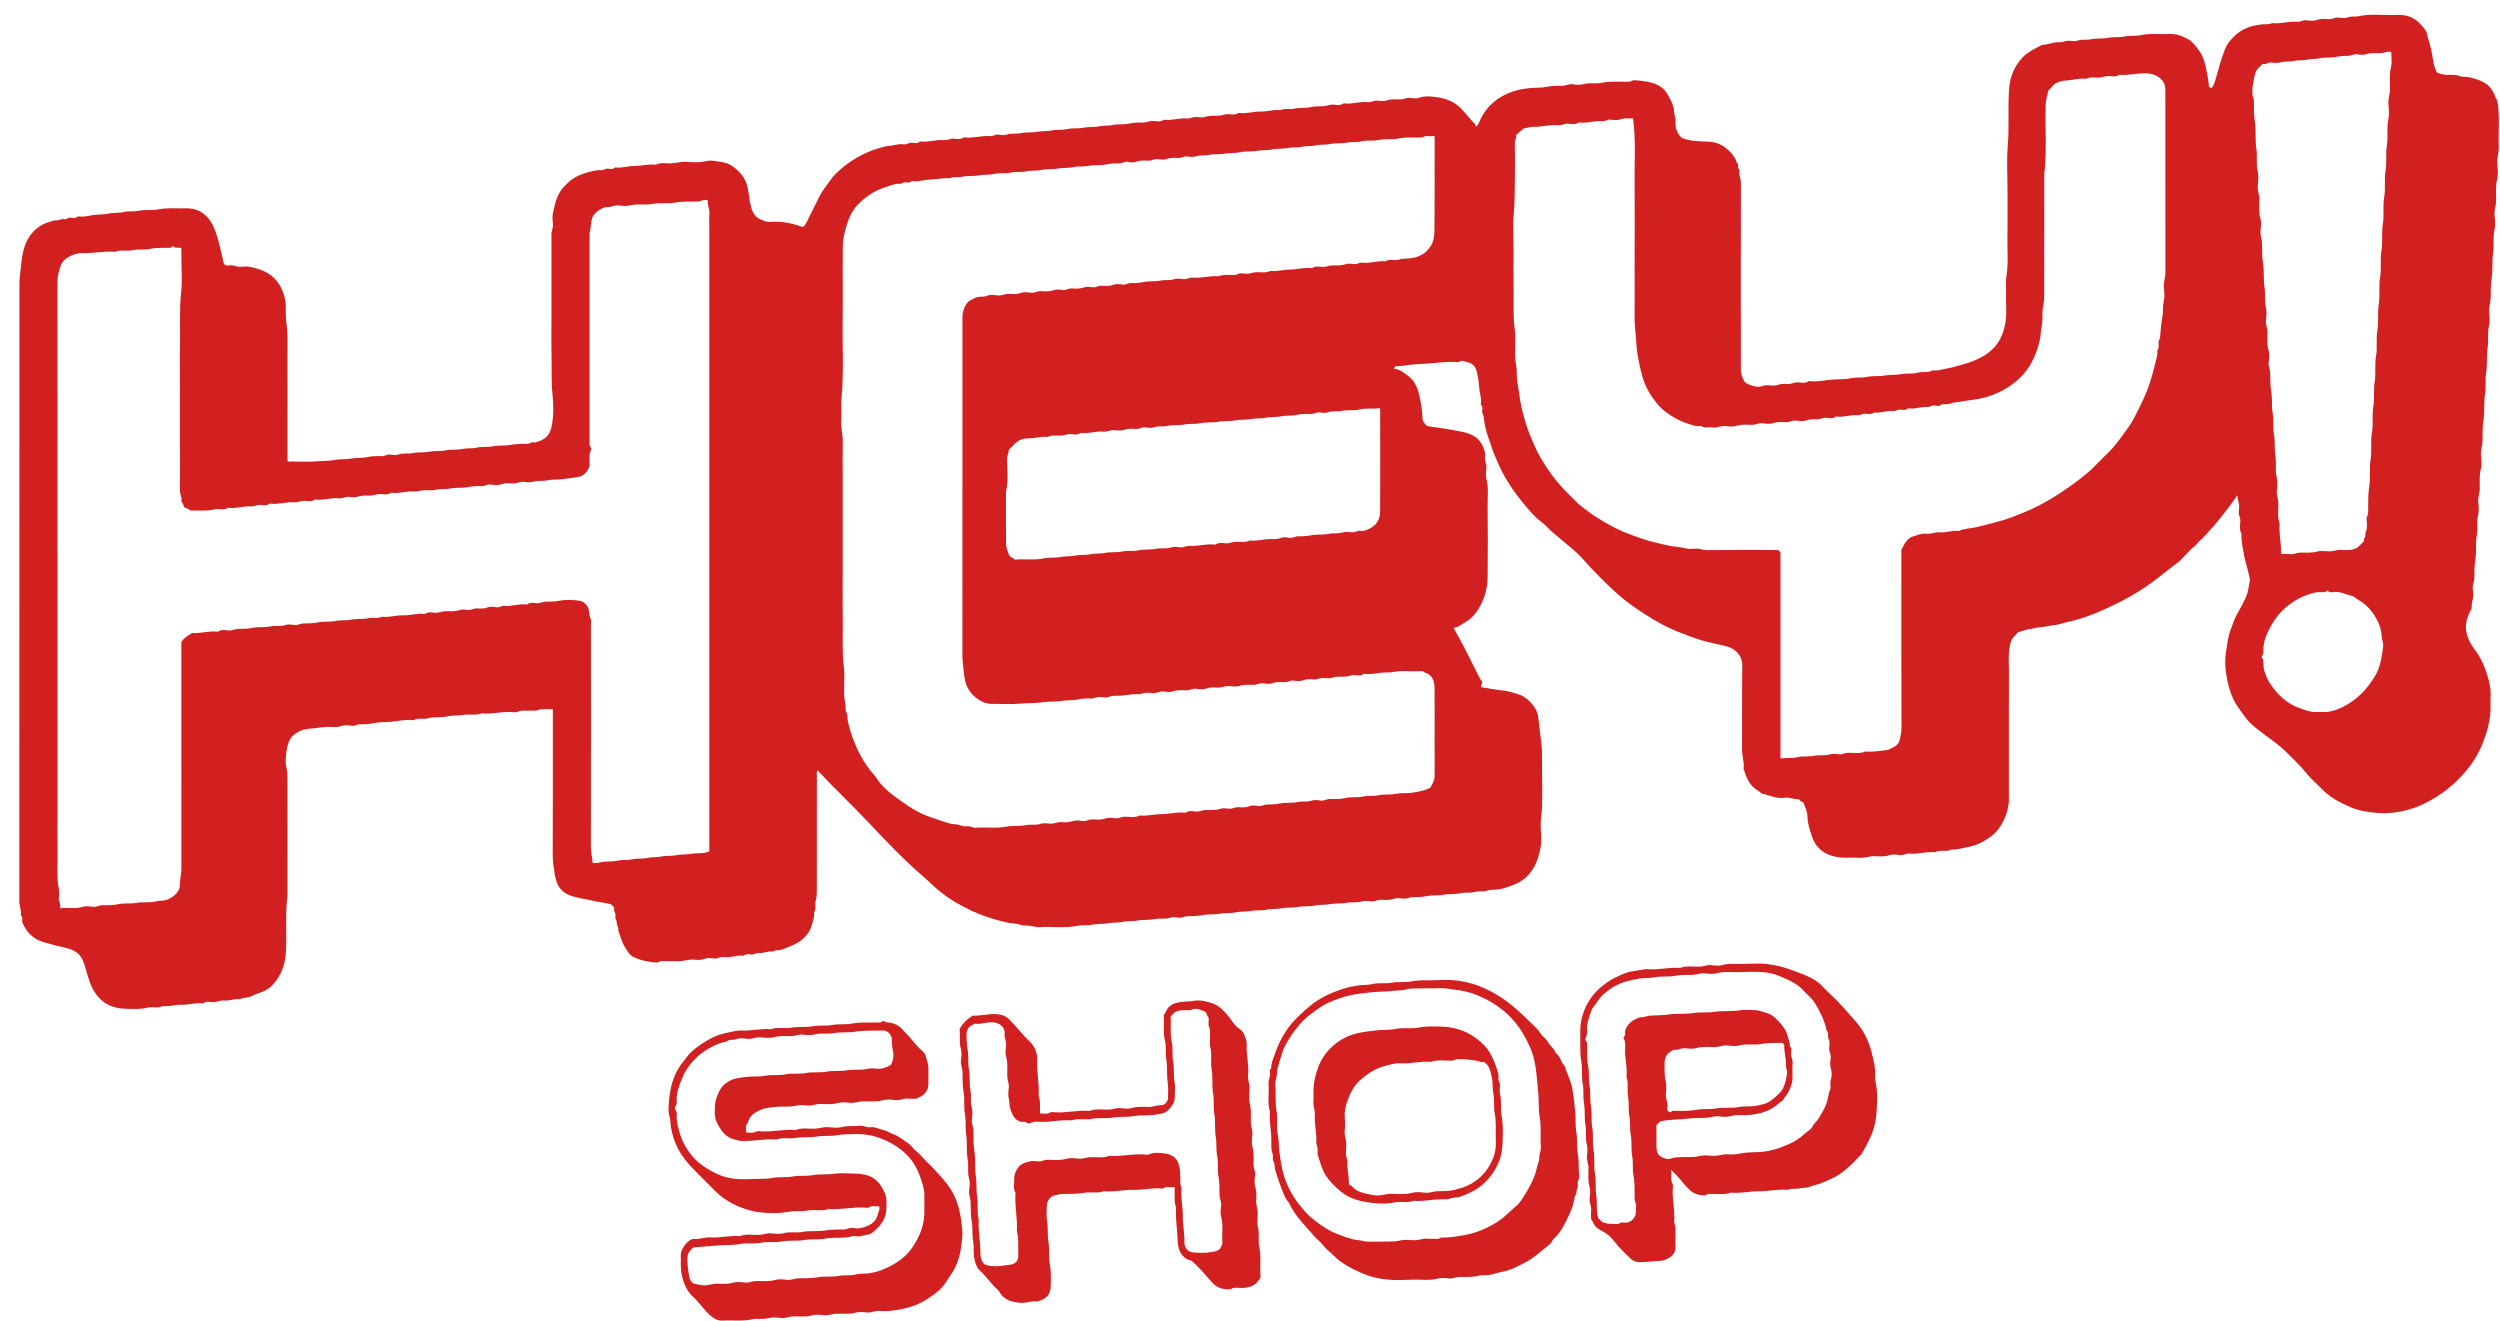
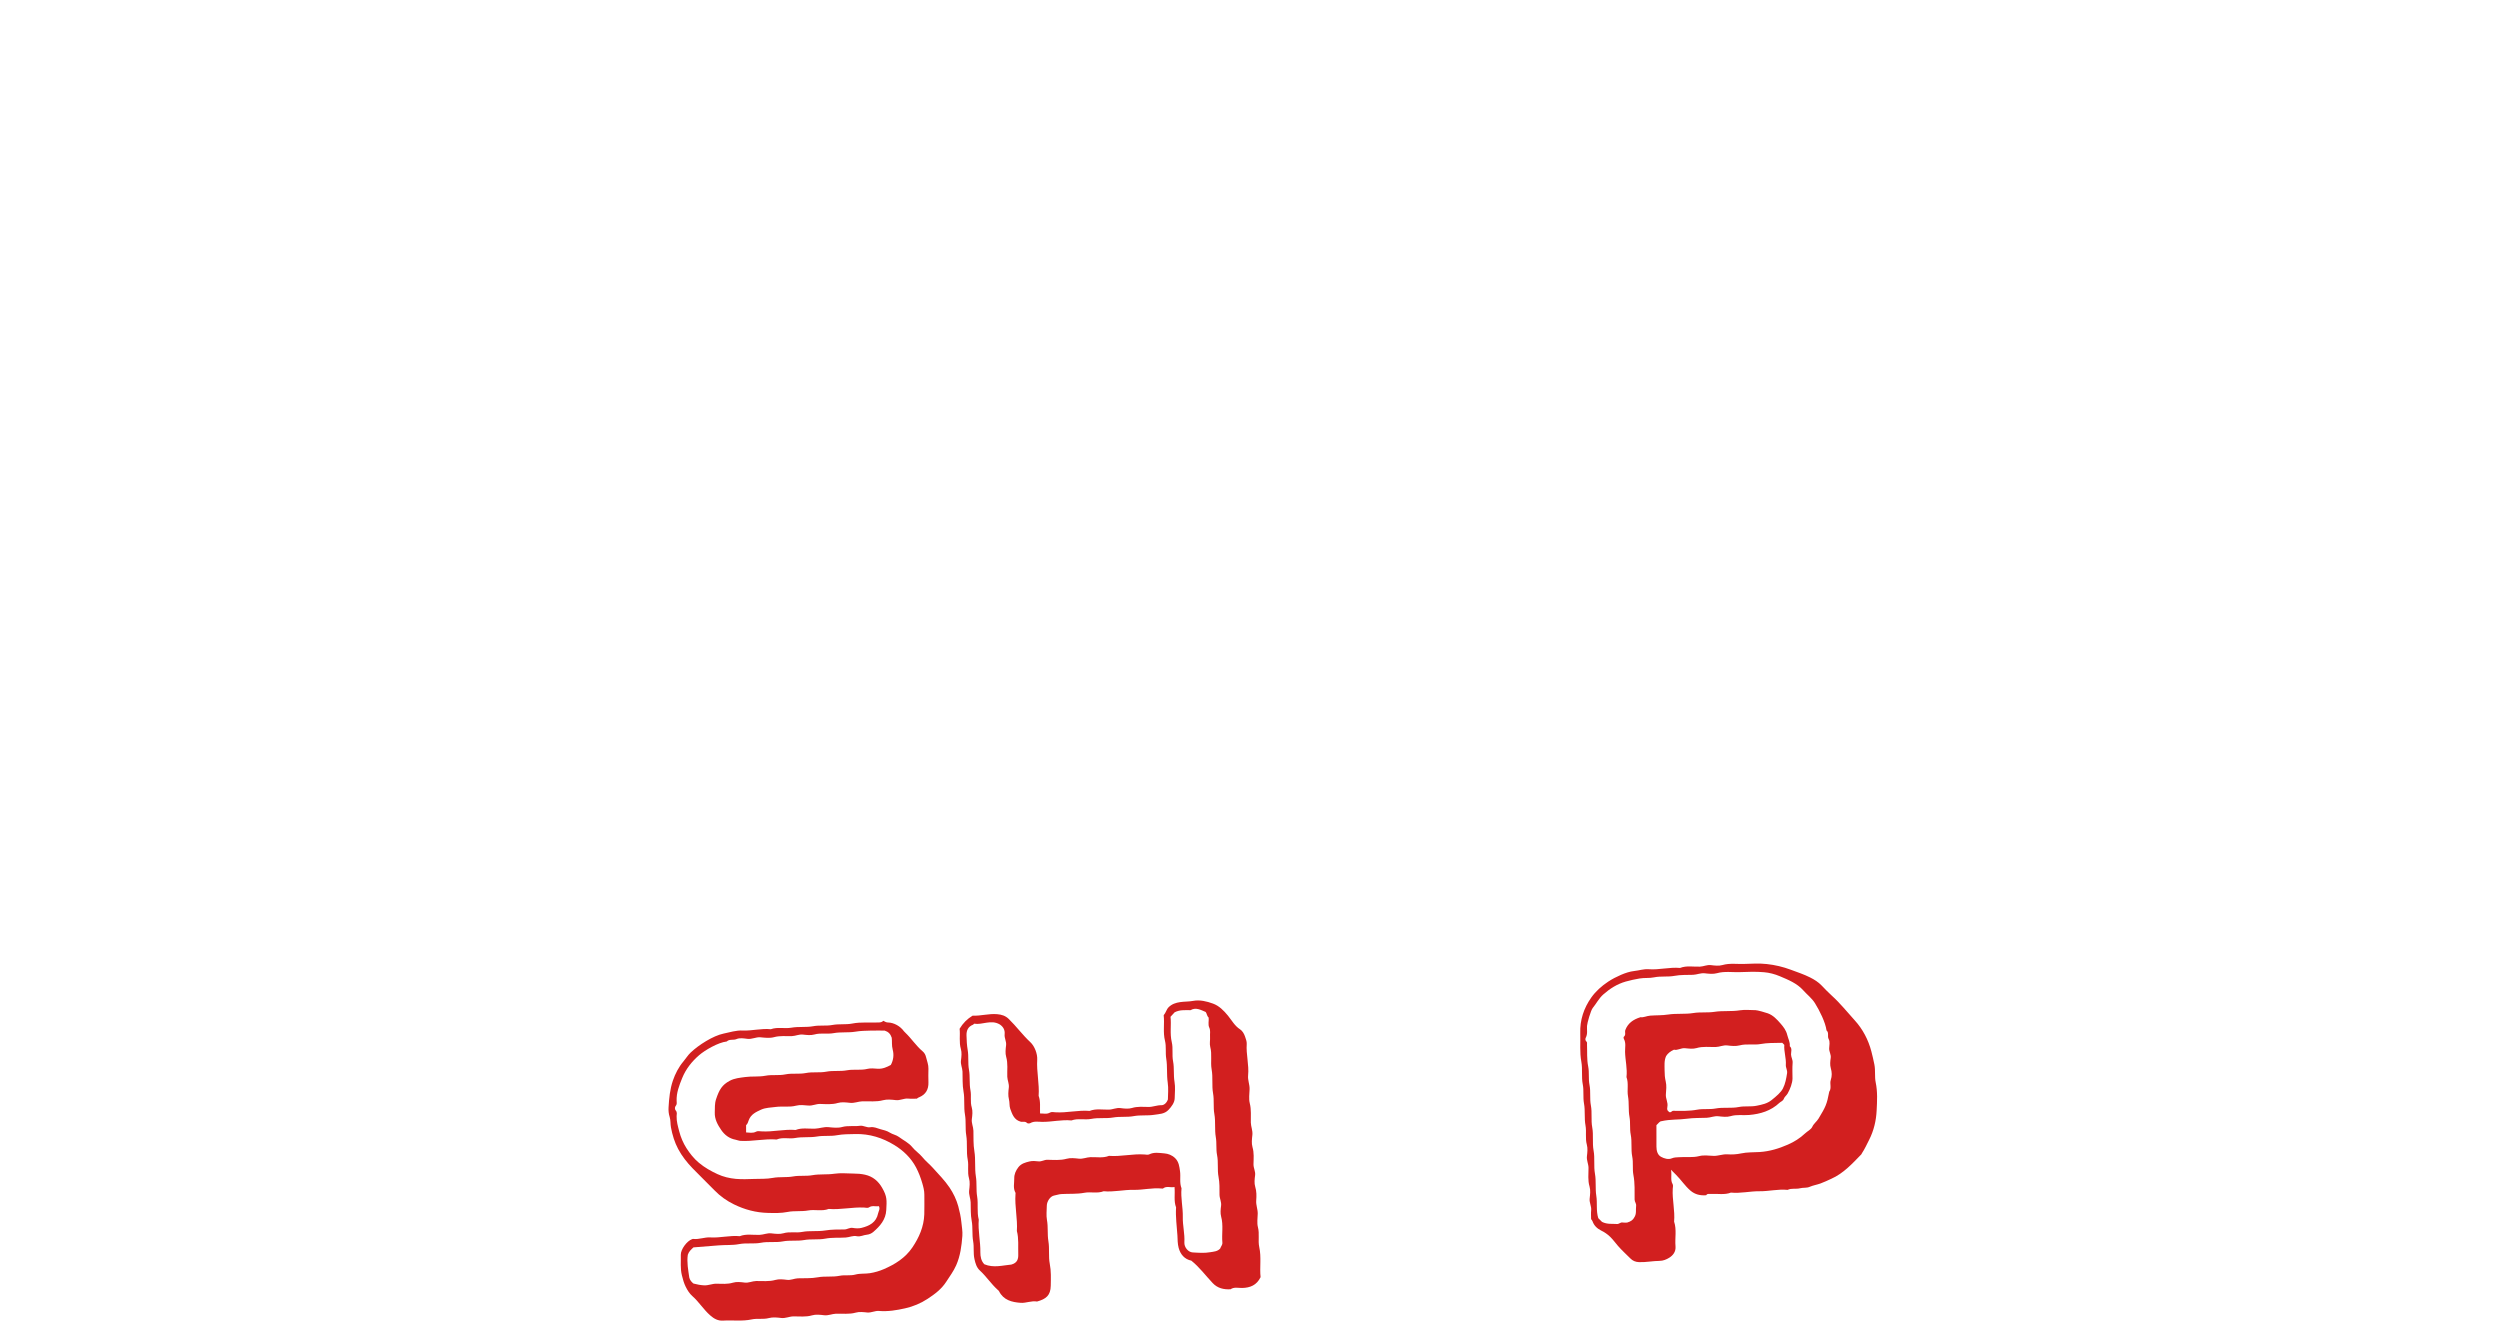
<svg xmlns="http://www.w3.org/2000/svg" width="123" height="65" viewBox="0 0 123 65" fill="none">
-   <path d="M71.512 30.89C71.959 31.663 72.332 32.438 72.721 33.204C72.783 33.326 72.837 33.45 72.91 33.51C72.961 33.649 72.839 33.702 72.865 33.807C73.206 33.855 73.545 33.938 73.897 33.967C74.174 33.99 74.449 34.08 74.718 34.162C75.106 34.282 75.611 34.756 75.68 35.264C75.734 35.658 75.765 36.055 75.819 36.447C75.892 36.987 75.858 37.524 75.87 38.062C75.881 38.597 75.883 39.134 75.869 39.669C75.86 40.006 75.785 40.339 75.802 40.68C75.818 41.014 75.853 41.358 75.796 41.683C75.652 42.504 75.308 43.207 74.466 43.536C74.243 43.623 74.021 43.702 73.782 43.749C73.576 43.789 73.359 43.753 73.176 43.818C72.976 43.89 72.782 43.825 72.598 43.877C72.34 43.95 72.071 43.893 71.824 43.951C71.572 44.01 71.321 43.963 71.08 44.013C70.787 44.075 70.487 44.027 70.206 44.087C69.976 44.135 69.753 44.14 69.528 44.135C69.362 44.132 69.222 44.233 69.053 44.211C68.899 44.191 68.724 44.164 68.589 44.217C68.382 44.299 68.177 44.28 67.977 44.266C67.806 44.254 67.668 44.358 67.502 44.344C67.335 44.331 67.154 44.301 67.003 44.35C66.753 44.431 66.499 44.363 66.259 44.416C65.977 44.477 65.69 44.433 65.417 44.486C65.167 44.535 64.913 44.496 64.676 44.553C64.414 44.615 64.15 44.564 63.899 44.618C63.616 44.678 63.328 44.63 63.057 44.688C62.817 44.74 62.575 44.697 62.348 44.752C62.076 44.818 61.801 44.767 61.539 44.82C61.289 44.87 61.035 44.833 60.797 44.888C60.536 44.947 60.273 44.902 60.021 44.953C59.739 45.01 59.45 44.966 59.179 45.023C58.928 45.077 58.683 45.071 58.435 45.076C58.283 45.079 58.154 45.175 57.993 45.15C57.852 45.127 57.691 45.108 57.562 45.153C57.313 45.24 57.058 45.167 56.818 45.219C56.536 45.281 56.249 45.236 55.976 45.29C55.726 45.34 55.472 45.301 55.234 45.356C54.995 45.411 54.754 45.373 54.525 45.422C54.265 45.477 53.997 45.433 53.751 45.492C53.487 45.555 53.225 45.5 52.973 45.553C52.381 45.676 51.785 45.575 51.192 45.616C51.015 45.628 50.853 45.578 50.684 45.549C50.516 45.52 50.347 45.567 50.172 45.49C50.045 45.434 49.882 45.449 49.734 45.423C49.33 45.352 48.943 45.236 48.555 45.111C48.061 44.951 47.599 44.718 47.148 44.469C46.779 44.265 46.431 44.022 46.105 43.745C45.887 43.56 45.691 43.354 45.475 43.169C44.502 42.338 43.619 41.412 42.746 40.482C41.925 39.607 41.047 38.789 40.228 37.904C40.158 37.987 40.19 38.077 40.19 38.158C40.188 40.034 40.188 41.909 40.188 43.785C40.188 43.968 40.184 44.146 40.128 44.328C40.076 44.499 40.175 44.699 40.054 44.868C40.08 45.119 39.985 45.348 39.919 45.582C39.837 45.877 39.554 46.188 39.286 46.355C39.019 46.522 38.726 46.619 38.437 46.731C38.308 46.781 38.152 46.703 38.038 46.82C37.795 46.768 37.571 46.916 37.33 46.886C37.197 46.869 37.098 46.987 36.955 46.959C36.833 46.936 36.694 46.925 36.581 47.02C36.575 47.025 36.559 47.022 36.548 47.02C36.23 46.981 35.923 47.14 35.606 47.084C35.445 47.056 35.322 47.176 35.164 47.158C35.01 47.141 34.833 47.109 34.7 47.165C34.514 47.244 34.333 47.231 34.155 47.215C33.877 47.19 33.62 47.304 33.346 47.291C33.078 47.279 32.809 47.298 32.542 47.283C32.452 47.278 32.416 47.356 32.336 47.359C32.211 47.363 31.734 47.294 31.52 47.223C31.041 47.064 30.987 47.001 30.744 46.598C30.585 46.334 30.521 46.042 30.414 45.762C30.466 45.634 30.333 45.54 30.349 45.422C30.364 45.298 30.242 45.207 30.279 45.081C30.316 44.957 30.202 44.861 30.212 44.74C30.215 44.707 30.213 44.674 30.213 44.642C30.164 44.593 30.116 44.546 30.064 44.494C29.808 44.406 29.529 44.405 29.265 44.338C28.879 44.241 28.481 44.202 28.103 44.074C27.823 43.98 27.605 43.829 27.461 43.553C27.356 43.352 27.309 43.134 27.28 42.927C27.238 42.64 27.192 42.35 27.194 42.053C27.205 39.786 27.2 37.52 27.2 35.254V34.889C26.926 34.925 26.654 34.833 26.394 34.963C26.385 34.967 26.372 34.963 26.361 34.963C26.216 34.963 26.07 34.955 25.926 34.966C25.787 34.976 25.649 34.932 25.508 35.007C25.381 35.074 25.225 35.032 25.083 35.028C24.622 35.014 24.168 35.148 23.705 35.097C23.409 35.214 23.093 35.117 22.797 35.173C22.537 35.222 22.27 35.184 22.023 35.243C21.76 35.305 21.503 35.275 21.245 35.301C21.097 35.316 20.959 35.382 20.803 35.369C20.655 35.356 20.499 35.339 20.362 35.431C20.346 35.441 20.318 35.435 20.296 35.432C19.921 35.383 19.556 35.493 19.186 35.514C18.918 35.529 18.637 35.52 18.379 35.58C18.171 35.628 17.971 35.635 17.768 35.628C17.602 35.622 17.464 35.731 17.293 35.705C17.14 35.682 16.965 35.658 16.829 35.71C16.633 35.785 16.442 35.77 16.25 35.763C15.91 35.75 15.579 35.832 15.241 35.85C14.926 35.867 14.609 35.989 14.368 36.239C14.297 36.313 14.254 36.401 14.219 36.481C14.096 36.758 14.003 37.459 14.088 37.759C14.154 37.99 14.142 38.212 14.143 38.438C14.147 40.313 14.145 42.189 14.145 44.064C14.023 44.979 14.119 45.9 14.068 46.816C14.046 47.207 13.965 47.609 13.768 47.96C13.548 48.353 13.272 48.693 12.806 48.837C12.643 48.888 12.476 48.954 12.319 49.032C12.156 49.113 11.96 49.06 11.805 49.164C11.54 49.116 11.289 49.258 11.03 49.227C10.848 49.204 10.695 49.298 10.521 49.303C10.352 49.307 10.168 49.232 10.013 49.364C10.006 49.37 9.991 49.366 9.98 49.365C9.627 49.315 9.288 49.453 8.936 49.434C8.621 49.418 8.313 49.545 7.994 49.499C7.768 49.629 7.515 49.517 7.286 49.571C6.894 49.665 6.499 49.645 6.108 49.627C5.521 49.599 5.036 49.376 4.687 48.859C4.451 48.51 4.35 48.125 4.237 47.737C4.168 47.498 4.106 47.252 3.958 47.05C3.767 46.789 3.473 46.686 3.169 46.619C2.822 46.544 2.48 46.455 2.141 46.353C1.639 46.203 1.31 45.879 1.109 45.403C1.058 45.283 1.159 45.133 1.023 45.037C1.07 44.805 0.951 44.593 0.951 44.362C0.957 34.236 0.956 24.111 0.957 13.986C0.957 13.67 1.006 13.355 1.039 13.044C1.072 12.738 1.111 12.423 1.214 12.118C1.397 11.574 1.792 11.102 2.425 10.922C2.542 10.888 2.657 10.827 2.798 10.84C2.905 10.85 3.015 10.748 3.137 10.783C3.265 10.819 3.347 10.686 3.479 10.709C3.59 10.728 3.719 10.748 3.82 10.649C3.831 10.638 3.863 10.645 3.885 10.648C4.171 10.693 4.444 10.583 4.727 10.565C4.938 10.551 5.161 10.551 5.367 10.505C5.606 10.451 5.851 10.493 6.075 10.435C6.327 10.371 6.579 10.424 6.819 10.372C7.145 10.302 7.48 10.366 7.794 10.302C8.246 10.209 8.693 10.26 9.141 10.25C9.77 10.235 10.208 10.55 10.481 11.103C10.628 11.402 10.711 11.724 10.795 12.044C10.872 12.338 10.93 12.636 11 12.931C11.009 12.97 11.045 13.002 11.061 13.027C11.144 13.084 11.227 13.069 11.297 13.055C11.477 13.021 11.631 13.137 11.806 13.128C11.973 13.119 12.146 13.098 12.306 13.132C12.619 13.199 12.93 13.287 13.207 13.46C13.407 13.586 13.578 13.756 13.704 13.941C13.858 14.168 13.96 14.431 14.02 14.713C14.098 15.086 14.031 15.46 14.084 15.825C14.193 16.575 14.129 17.326 14.142 18.076C14.155 18.823 14.145 19.572 14.145 20.32C14.145 21.079 14.145 21.838 14.145 22.597C14.145 22.628 14.152 22.659 14.157 22.705C14.663 22.705 15.166 22.737 15.662 22.693C15.943 22.668 16.232 22.682 16.503 22.626C16.765 22.573 17.028 22.614 17.279 22.562C17.54 22.509 17.807 22.549 18.054 22.492C18.306 22.433 18.551 22.441 18.799 22.441C18.942 22.441 19.056 22.339 19.207 22.365C19.337 22.388 19.488 22.407 19.605 22.362C19.831 22.275 20.064 22.346 20.282 22.296C20.564 22.232 20.852 22.28 21.123 22.224C21.386 22.171 21.649 22.214 21.9 22.16C22.183 22.1 22.471 22.148 22.741 22.09C22.982 22.038 23.224 22.081 23.451 22.026C23.723 21.961 23.999 22.014 24.26 21.958C24.544 21.896 24.829 21.944 25.103 21.892C25.385 21.839 25.665 21.833 25.947 21.836C26.057 21.837 26.135 21.738 26.255 21.764C26.348 21.784 26.436 21.74 26.53 21.706C26.893 21.576 27.068 21.337 27.14 20.981C27.247 20.453 27.236 19.919 27.183 19.401C27.117 18.749 27.151 18.101 27.136 17.451C27.121 16.793 27.133 16.134 27.133 15.475V13.499C27.133 12.841 27.137 12.182 27.131 11.524C27.129 11.349 27.228 11.196 27.205 11.015C27.182 10.839 27.169 10.651 27.206 10.481C27.306 10.023 27.396 9.562 27.74 9.194C28.055 8.858 28.331 8.648 28.825 8.507C29.068 8.437 29.315 8.352 29.571 8.376C29.702 8.389 29.782 8.278 29.913 8.297C30.024 8.313 30.157 8.35 30.254 8.237C30.258 8.231 30.275 8.235 30.286 8.236C30.595 8.285 30.889 8.164 31.196 8.165C31.555 8.167 31.91 8.064 32.273 8.102C32.5 7.982 32.745 8.043 32.981 8.039C33.254 8.034 33.514 7.94 33.791 7.963C34.057 7.986 34.331 7.998 34.592 7.957C34.739 7.933 34.888 7.883 35.034 7.905C35.374 7.958 35.731 7.961 36.027 8.17C36.394 8.429 36.675 8.748 36.78 9.207C36.839 9.467 36.849 9.732 36.906 9.991C36.98 10.33 37.07 10.655 37.433 10.804C37.579 10.864 37.723 10.928 37.889 10.918C38.067 10.907 38.248 10.901 38.425 10.918C38.79 10.954 39.145 11.043 39.499 11.168C39.596 11.107 39.664 10.992 39.717 10.877C39.901 10.472 40.119 10.084 40.307 9.682C40.44 9.399 40.639 9.17 40.813 8.921C40.919 8.771 41.035 8.625 41.168 8.5C41.593 8.097 42.07 7.767 42.605 7.528C42.784 7.448 42.966 7.368 43.154 7.318C43.345 7.266 43.542 7.19 43.728 7.18C43.968 7.167 44.197 7.059 44.435 7.101C44.586 7.128 44.7 7.026 44.843 7.025C44.979 7.025 45.131 7.091 45.252 6.965C45.263 6.954 45.295 6.961 45.317 6.964C45.692 7.008 46.053 6.856 46.428 6.895C46.6 6.912 46.755 6.803 46.936 6.823C47.092 6.84 47.264 6.874 47.411 6.764C47.425 6.753 47.455 6.76 47.477 6.763C47.895 6.808 48.304 6.66 48.721 6.697C48.865 6.71 48.979 6.597 49.129 6.624C49.259 6.647 49.409 6.663 49.528 6.621C49.754 6.541 49.986 6.603 50.204 6.554C50.486 6.491 50.773 6.535 51.046 6.483C51.285 6.438 51.526 6.466 51.755 6.419C52.015 6.365 52.282 6.407 52.529 6.349C52.792 6.286 53.055 6.34 53.306 6.285C53.567 6.229 53.832 6.27 54.081 6.215C54.31 6.164 54.539 6.201 54.757 6.152C55.028 6.091 55.307 6.14 55.565 6.08C55.795 6.026 56.017 6.029 56.243 6.03C56.418 6.03 56.57 5.935 56.751 5.952C56.919 5.967 57.102 6.008 57.259 5.892C57.266 5.887 57.281 5.89 57.292 5.892C57.667 5.943 58.03 5.789 58.402 5.829C58.561 5.846 58.69 5.746 58.843 5.756C58.999 5.765 59.17 5.798 59.309 5.748C59.526 5.672 59.739 5.697 59.954 5.693C60.127 5.69 60.281 5.597 60.462 5.617C60.618 5.635 60.79 5.669 60.936 5.557C60.944 5.552 60.958 5.555 60.969 5.557C61.322 5.606 61.663 5.48 62.013 5.489C62.34 5.498 62.659 5.371 62.989 5.423C63.206 5.315 63.445 5.398 63.663 5.348C63.934 5.287 64.212 5.335 64.471 5.276C64.689 5.226 64.9 5.231 65.115 5.224C65.288 5.219 65.442 5.127 65.624 5.148C65.779 5.167 65.952 5.199 66.098 5.089C66.105 5.083 66.12 5.087 66.131 5.088C66.527 5.139 66.913 4.977 67.308 5.024C67.467 5.044 67.595 4.942 67.749 4.952C67.905 4.961 68.076 4.994 68.214 4.945C68.442 4.863 68.668 4.888 68.893 4.892C69.059 4.895 69.198 4.793 69.368 4.816C69.521 4.836 69.697 4.863 69.832 4.81C70.072 4.717 70.313 4.736 70.543 4.761C71.04 4.816 71.508 4.951 71.879 5.336C72.116 5.582 72.317 5.857 72.562 6.093C72.603 6.132 72.564 6.203 72.631 6.22C72.745 6.131 72.783 5.991 72.84 5.871C73.177 5.166 73.742 4.73 74.464 4.491C74.712 4.409 74.975 4.367 75.242 4.337C75.535 4.305 75.835 4.332 76.116 4.27C76.358 4.218 76.592 4.216 76.828 4.223C77.016 4.229 77.177 4.118 77.37 4.145C77.545 4.169 77.738 4.19 77.902 4.141C78.196 4.054 78.495 4.134 78.779 4.076C79.239 3.982 79.699 4.03 80.159 4.021C80.254 4.019 80.306 3.941 80.399 3.947C80.709 3.964 81.016 3.998 81.314 4.085C81.654 4.185 81.922 4.394 82.083 4.71C82.175 4.893 82.291 5.07 82.326 5.28C82.329 5.298 82.367 5.316 82.364 5.329C82.32 5.551 82.451 5.751 82.436 5.971C82.414 6.312 82.526 6.604 82.762 6.793C83.215 6.962 83.646 6.953 84.079 6.972C84.426 6.987 84.75 7.124 85.016 7.369C85.208 7.546 85.373 7.738 85.446 7.995C85.583 8.075 85.444 8.261 85.58 8.341C85.533 8.573 85.652 8.786 85.652 9.017C85.645 12.042 85.646 15.068 85.65 18.093C85.65 18.207 85.644 18.319 85.689 18.443C85.748 18.609 85.79 18.788 85.942 18.869C86.104 18.956 86.283 19.017 86.48 19.028C86.65 19.038 86.793 18.948 86.955 18.953C87.122 18.957 87.307 18.999 87.453 18.942C87.628 18.874 87.796 18.885 87.965 18.892C88.142 18.899 88.292 18.797 88.474 18.812C88.64 18.827 88.824 18.872 88.982 18.754C88.996 18.744 89.026 18.751 89.048 18.753C89.444 18.799 89.831 18.689 90.224 18.671C90.515 18.658 90.816 18.664 91.098 18.606C91.35 18.554 91.601 18.595 91.842 18.545C92.146 18.482 92.455 18.526 92.751 18.473C93.012 18.427 93.275 18.458 93.526 18.409C93.809 18.354 94.105 18.41 94.366 18.334C94.607 18.265 94.867 18.367 95.085 18.217C95.306 18.266 95.514 18.172 95.726 18.143C95.992 18.106 96.252 18.019 96.514 17.948C96.823 17.865 97.126 17.756 97.412 17.612C97.911 17.362 98.295 16.999 98.504 16.466C98.561 16.32 98.608 16.175 98.641 16.02C98.763 15.45 98.674 14.876 98.701 14.305C98.71 14.093 98.673 13.875 98.707 13.669C98.828 12.954 98.751 12.236 98.766 11.519C98.781 10.794 98.769 10.068 98.769 9.342C98.769 8.617 98.719 7.887 98.782 7.167C98.863 6.236 98.779 5.306 98.847 4.381C98.89 3.801 99.09 3.26 99.519 2.818C99.796 2.532 100.138 2.381 100.476 2.208C100.766 2.209 101.033 2.05 101.323 2.078C101.482 2.093 101.611 1.995 101.765 2.004C101.92 2.014 102.092 2.047 102.23 1.997C102.447 1.919 102.666 1.98 102.874 1.934C103.166 1.868 103.467 1.919 103.748 1.86C104.012 1.804 104.275 1.854 104.525 1.797C104.797 1.735 105.074 1.787 105.334 1.729C105.784 1.628 106.233 1.702 106.68 1.671C107.043 1.646 107.366 1.767 107.674 1.94C107.901 2.068 108.236 2.508 108.348 2.746C108.507 3.086 108.55 3.447 108.622 3.807C108.652 3.956 108.671 4.101 108.678 4.251C108.709 4.282 108.741 4.314 108.775 4.348C108.798 4.327 108.825 4.31 108.843 4.285C108.979 4.094 109.012 3.864 109.079 3.647C109.192 3.28 109.286 2.907 109.421 2.549C109.496 2.347 109.586 2.146 109.74 1.976C110.067 1.616 110.311 1.442 110.76 1.296C110.9 1.25 111.048 1.247 111.192 1.213C111.387 1.168 111.603 1.23 111.798 1.136C112.205 1.186 112.603 1.039 113.008 1.071C113.175 1.085 113.314 0.975 113.483 0.997C113.637 1.018 113.81 1.042 113.948 0.992C114.165 0.914 114.38 0.929 114.593 0.942C114.753 0.952 114.877 0.846 115.035 0.864C115.189 0.881 115.363 0.911 115.499 0.857C115.684 0.784 115.867 0.836 116.043 0.797C116.668 0.661 117.298 0.765 117.924 0.736C118.307 0.718 118.661 0.802 118.959 1.066C119.062 1.158 119.362 1.476 119.387 1.589C119.472 1.967 119.608 2.329 119.668 2.715C119.709 2.979 119.749 3.253 119.859 3.504C119.872 3.533 119.9 3.554 119.919 3.577C120.111 3.666 120.309 3.687 120.516 3.684C120.675 3.682 120.831 3.667 120.995 3.738C121.134 3.799 121.306 3.767 121.468 3.8C121.698 3.846 121.908 3.911 122.12 4.011C122.444 4.163 122.613 4.369 122.752 4.723C122.775 4.781 122.782 4.876 122.862 4.911C123.005 5.69 122.909 6.476 122.939 7.258C122.949 7.52 122.839 7.767 122.866 8.035C122.89 8.289 122.919 8.559 122.86 8.802C122.774 9.154 122.811 9.501 122.811 9.848C122.81 10.101 122.705 10.335 122.732 10.591C122.757 10.835 122.782 11.093 122.727 11.325C122.638 11.698 122.721 12.073 122.663 12.438C122.597 12.853 122.655 13.275 122.588 13.681C122.532 14.023 122.553 14.357 122.539 14.694C122.53 14.921 122.441 15.136 122.465 15.37C122.487 15.591 122.514 15.828 122.459 16.037C122.369 16.377 122.45 16.717 122.396 17.049C122.329 17.464 122.386 17.887 122.321 18.292C122.261 18.667 122.319 19.04 122.261 19.404C122.195 19.82 122.255 20.243 122.187 20.648C122.125 21.012 122.154 21.369 122.138 21.728C122.127 21.955 122.04 22.17 122.063 22.404C122.085 22.625 122.112 22.862 122.057 23.07C121.97 23.399 122.011 23.724 122.005 24.05C122.001 24.268 121.905 24.469 121.929 24.693C121.951 24.902 121.975 25.127 121.924 25.326C121.838 25.665 121.919 26.008 121.858 26.338C121.784 26.743 121.854 27.153 121.786 27.548C121.733 27.856 121.744 28.157 121.737 28.46C121.733 28.635 121.638 28.788 121.661 28.969C121.684 29.145 121.702 29.336 121.656 29.502C121.611 29.662 121.605 29.818 121.599 29.949C121.399 30.317 121.267 30.683 121.34 31.072C121.395 31.364 121.519 31.647 121.707 31.889C122.025 32.297 122.239 32.762 122.382 33.249C122.47 33.55 122.556 33.864 122.539 34.191C122.527 34.414 122.539 34.638 122.536 34.861C122.527 35.438 122.374 35.978 122.168 36.517C121.974 37.023 121.701 37.481 121.366 37.888C121.068 38.249 120.727 38.584 120.347 38.877C120.043 39.11 119.723 39.305 119.389 39.481C119.013 39.679 118.608 39.823 118.196 39.911C117.725 40.012 117.233 40.033 116.754 39.977C116.385 39.934 116.008 39.87 115.66 39.717C115.328 39.572 114.996 39.422 114.699 39.211C114.549 39.104 114.403 38.993 114.274 38.858C114.004 38.576 113.696 38.326 113.455 38.022C113.157 37.647 112.807 37.329 112.475 36.992C112.135 36.648 111.73 36.383 111.345 36.093C110.993 35.829 110.637 35.559 110.383 35.175C110.215 34.921 110.013 34.69 109.883 34.41C109.706 34.028 109.601 33.628 109.538 33.21C109.509 33.017 109.486 32.828 109.481 32.634C109.471 32.255 109.549 31.887 109.607 31.516C109.66 31.18 109.786 30.874 109.902 30.564C109.974 30.373 110.071 30.187 110.178 30.008C110.284 29.831 110.377 29.645 110.462 29.457C110.54 29.286 110.606 29.114 110.627 28.92C110.644 28.762 110.715 28.606 110.684 28.445C110.642 28.23 110.582 28.019 110.529 27.806C110.493 27.665 110.444 27.526 110.421 27.383C110.36 27.013 110.256 26.648 110.284 26.267C110.163 26.063 110.214 25.837 110.225 25.625C110.233 25.465 110.129 25.34 110.147 25.183C110.164 25.029 110.183 24.861 110.14 24.718C110.107 24.608 110.091 24.494 110.076 24.367C109.909 24.601 109.764 24.818 109.605 25.024C109.157 25.601 108.7 26.172 108.162 26.67C108.081 26.745 108.04 26.849 107.933 26.909C107.83 26.968 107.756 27.077 107.669 27.163C107.59 27.242 107.512 27.321 107.433 27.4C107.346 27.487 107.269 27.588 107.171 27.658C106.713 27.988 106.288 28.361 105.828 28.691C105.128 29.194 104.38 29.6 103.602 29.953C102.98 30.234 102.342 30.48 101.666 30.613C101.493 30.647 101.329 30.726 101.151 30.742C100.981 30.757 100.814 30.802 100.646 30.826C100.511 30.846 100.375 30.872 100.236 30.877C100.108 30.882 99.996 30.946 99.863 30.953C99.69 30.964 99.522 31.042 99.29 31.108C99.242 31.16 99.154 31.26 99.061 31.354C98.958 31.458 98.929 31.583 98.896 31.723C98.794 32.148 98.84 32.577 98.839 33.003C98.833 35.113 98.836 37.223 98.836 39.333C98.836 39.971 98.48 40.769 97.968 41.145C97.636 41.39 97.27 41.59 96.847 41.668C96.564 41.72 96.29 41.814 95.997 41.796C95.754 41.944 95.458 41.777 95.215 41.929C95.207 41.934 95.193 41.931 95.182 41.929C94.775 41.883 94.378 42.04 93.972 41.995C93.794 41.975 93.645 42.097 93.463 42.069C93.299 42.044 93.114 42.021 92.965 42.073C92.725 42.157 92.488 42.135 92.253 42.124C91.977 42.112 91.721 42.227 91.443 42.203C91.178 42.179 90.907 42.214 90.641 42.194C90.163 42.159 89.72 42.024 89.402 41.632C89.229 41.419 89.144 41.159 89.065 40.902C88.99 40.66 88.932 40.413 88.925 40.155C88.918 39.911 88.807 39.694 88.712 39.466C88.621 39.462 88.566 39.392 88.506 39.331C88.497 39.326 88.487 39.317 88.478 39.318C88.248 39.342 88.037 39.21 87.803 39.248C87.408 39.311 87.055 39.121 86.682 39.047C86.522 38.9 86.321 38.816 86.173 38.637C85.991 38.416 85.897 38.171 85.814 37.911C85.805 37.881 85.779 37.851 85.783 37.825C85.83 37.504 85.707 37.199 85.709 36.881C85.72 35.508 85.701 34.134 85.721 32.762C85.728 32.312 85.469 31.964 84.993 31.815C84.793 31.752 84.585 31.718 84.382 31.671C84.05 31.592 83.714 31.516 83.392 31.398C82.811 31.186 82.227 30.973 81.685 30.672C81.209 30.407 80.75 30.115 80.303 29.797C79.546 29.259 78.907 28.599 78.268 27.936C78.08 27.741 77.909 27.526 77.718 27.331C77.435 27.044 77.108 26.809 76.809 26.542C76.589 26.345 76.342 26.178 76.145 25.956C75.962 25.751 75.721 25.615 75.528 25.417C75.208 25.088 74.915 24.735 74.643 24.372C74.269 23.873 73.931 23.34 73.694 22.759C73.593 22.511 73.463 22.275 73.392 22.013C73.324 21.764 73.214 21.527 73.146 21.278C73.079 21.036 73.022 20.786 73.003 20.537C72.994 20.424 72.917 20.343 72.922 20.23C72.927 20.127 72.973 20.006 72.861 19.921C72.85 19.913 72.857 19.878 72.86 19.856C72.9 19.592 72.795 19.341 72.778 19.081C72.762 18.823 72.722 18.556 72.66 18.298C72.589 18.006 72.446 17.871 72.162 17.812C72.032 17.785 71.911 17.69 71.78 17.813C71.762 17.829 71.715 17.818 71.682 17.815C71.163 17.766 70.652 17.871 70.137 17.896C69.858 17.91 69.569 17.908 69.296 17.961C69.082 18.003 68.87 18 68.671 18.02C68.635 18.056 68.612 18.08 68.586 18.105C68.594 18.12 68.6 18.147 68.61 18.148C68.889 18.173 69.09 18.352 69.297 18.509C69.628 18.76 69.762 19.132 69.843 19.519C69.922 19.896 69.993 20.277 69.985 20.613C70.036 20.789 70.12 20.884 70.222 20.963C70.539 21.023 70.86 21.045 71.172 21.106C71.55 21.18 71.934 21.213 72.306 21.353C72.659 21.486 72.87 21.71 72.988 22.04C73.033 22.166 73.092 22.298 73.063 22.447C73.025 22.642 73.154 22.82 73.132 23.022C73.111 23.209 73.088 23.411 73.135 23.588C73.246 24.004 73.186 24.421 73.19 24.835C73.202 26.03 73.205 27.224 73.19 28.419C73.182 29.031 72.996 29.607 72.645 30.108C72.48 30.344 72.248 30.535 71.984 30.68C71.838 30.76 71.716 30.885 71.512 30.89ZM34.899 41.889V11.22C34.899 10.986 34.885 10.75 34.903 10.517C34.921 10.285 34.796 10.079 34.831 9.867C34.638 9.776 34.496 9.908 34.336 9.913C33.965 9.926 33.597 9.896 33.224 9.967C32.852 10.038 32.464 9.959 32.08 10.034C31.731 10.102 31.363 10.013 31.003 10.104C30.825 10.149 30.623 10.131 30.437 10.106C30.245 10.081 30.084 10.193 29.895 10.185C29.686 10.175 29.285 10.413 29.177 10.632C29.043 10.903 29.09 11.194 29.008 11.466C29.008 14.893 29.007 18.32 29.009 21.747C29.009 21.829 28.977 21.919 29.06 21.995C29.089 22.022 29.092 22.11 29.071 22.152C28.957 22.383 29.023 22.626 29.009 22.863C28.995 23.106 28.77 23.381 28.534 23.444C28.277 23.512 28.011 23.518 27.751 23.565C27.477 23.615 27.19 23.571 26.908 23.636C26.691 23.685 26.46 23.626 26.232 23.7C26.081 23.75 25.899 23.722 25.733 23.706C25.566 23.691 25.429 23.796 25.258 23.785C25.057 23.771 24.854 23.756 24.646 23.833C24.5 23.888 24.314 23.86 24.149 23.839C23.979 23.818 23.843 23.928 23.674 23.918C23.461 23.905 23.248 23.92 23.03 23.964C22.736 24.023 22.425 23.973 22.122 24.038C21.892 24.087 21.651 24.027 21.411 24.102C21.249 24.153 21.056 24.1 20.879 24.115C20.698 24.13 20.525 24.196 20.337 24.181C19.977 24.153 19.624 24.296 19.261 24.246C19.25 24.244 19.235 24.241 19.228 24.246C19.082 24.358 18.91 24.323 18.754 24.306C18.572 24.286 18.418 24.378 18.245 24.382C18.03 24.386 17.817 24.361 17.601 24.437C17.462 24.486 17.291 24.454 17.135 24.444C16.982 24.435 16.853 24.536 16.694 24.517C16.3 24.47 15.914 24.631 15.517 24.581C15.506 24.579 15.491 24.576 15.484 24.581C15.338 24.692 15.166 24.659 15.01 24.641C14.828 24.619 14.674 24.727 14.502 24.713C14.106 24.68 13.721 24.827 13.325 24.782C13.303 24.779 13.271 24.772 13.259 24.783C13.125 24.902 12.961 24.858 12.818 24.841C12.656 24.822 12.528 24.927 12.376 24.915C12.003 24.884 11.64 25.029 11.266 24.983C11.244 24.98 11.214 24.973 11.2 24.984C11.053 25.093 10.884 25.049 10.725 25.046C10.56 25.043 10.407 25.101 10.25 25.111C9.951 25.13 9.65 25.116 9.357 25.116C9.277 25.025 9.164 25.017 9.074 24.966C9.026 24.875 9.012 24.765 8.92 24.677C8.973 24.491 8.848 24.318 8.851 24.119C8.863 23.304 8.856 22.489 8.856 21.675V19.264C8.856 18.449 8.843 17.634 8.859 16.819C8.875 16.014 8.82 15.209 8.91 14.401C8.975 13.828 8.923 13.242 8.923 12.661V12.192C8.767 12.178 8.618 12.228 8.52 12.11C8.453 12.144 8.426 12.189 8.36 12.191C8.034 12.201 7.71 12.174 7.382 12.245C7.1 12.305 6.8 12.248 6.506 12.313C6.234 12.374 5.939 12.27 5.665 12.389C5.125 12.343 4.591 12.47 4.053 12.45C3.895 12.445 3.748 12.481 3.615 12.531C3.333 12.637 3.067 12.808 2.973 13.109C2.895 13.358 2.825 13.614 2.826 13.888C2.831 22.037 2.83 30.185 2.83 38.333V40.142C2.83 40.744 2.821 41.347 2.833 41.95C2.846 42.544 2.776 43.14 2.893 43.731C2.923 43.882 2.91 44.044 2.894 44.199C2.876 44.367 3.016 44.498 2.95 44.687C3.343 44.636 3.702 44.735 4.061 44.617C4.212 44.568 4.396 44.59 4.56 44.614C4.731 44.64 4.871 44.539 5.035 44.538C5.294 44.536 5.55 44.545 5.813 44.487C6.105 44.423 6.415 44.477 6.722 44.419C7.028 44.36 7.35 44.431 7.664 44.348C7.825 44.306 8.001 44.328 8.172 44.281C8.465 44.201 8.847 43.883 8.845 43.594C8.843 43.297 8.925 43.013 8.925 42.718C8.922 39.146 8.923 35.574 8.923 32.002V31.587C9.012 31.438 9.189 31.291 9.453 31.145C9.871 31.173 10.279 31.028 10.697 31.078C10.708 31.079 10.723 31.083 10.73 31.077C10.888 30.963 11.071 31.002 11.238 31.018C11.419 31.034 11.572 30.941 11.746 30.94C11.972 30.939 12.194 30.939 12.424 30.891C12.717 30.83 13.028 30.881 13.332 30.817C13.562 30.769 13.804 30.833 14.042 30.751C14.172 30.706 14.332 30.724 14.473 30.748C14.635 30.775 14.764 30.677 14.915 30.674C15.163 30.669 15.408 30.677 15.66 30.621C15.93 30.562 16.219 30.611 16.502 30.551C16.752 30.498 17.015 30.541 17.278 30.487C17.549 30.431 17.837 30.479 18.119 30.416C18.337 30.366 18.576 30.45 18.793 30.341C19.145 30.391 19.486 30.262 19.836 30.274C20.186 30.287 20.527 30.158 20.879 30.207C20.89 30.209 20.905 30.212 20.912 30.207C21.058 30.095 21.231 30.129 21.386 30.147C21.568 30.167 21.722 30.077 21.895 30.071C22.132 30.063 22.369 30.104 22.607 30.015C22.734 29.967 22.895 29.993 23.038 30.01C23.185 30.027 23.3 29.928 23.446 29.933C23.626 29.94 23.806 29.962 23.991 29.882C24.114 29.829 24.28 29.854 24.421 29.877C24.572 29.902 24.686 29.787 24.83 29.805C25.181 29.848 25.521 29.692 25.873 29.738C25.895 29.741 25.925 29.748 25.939 29.737C26.074 29.629 26.236 29.659 26.38 29.678C26.552 29.701 26.691 29.601 26.855 29.601C27.092 29.601 27.326 29.598 27.566 29.55C27.845 29.495 28.146 29.515 28.433 29.545C28.623 29.566 28.791 29.643 28.91 29.854C29.018 30.045 28.961 30.25 29.056 30.432C29.097 30.512 29.074 30.626 29.074 30.725C29.075 34.375 29.077 38.025 29.07 41.675C29.069 41.949 29.146 42.202 29.156 42.444C29.346 42.499 29.497 42.427 29.655 42.405C29.9 42.371 30.148 42.4 30.399 42.342C30.637 42.287 30.89 42.329 31.141 42.275C31.38 42.223 31.633 42.267 31.883 42.206C32.088 42.156 32.307 42.188 32.525 42.142C32.774 42.089 33.039 42.129 33.3 42.072C33.528 42.023 33.769 42.053 34.008 42.008C34.291 41.955 34.594 42.024 34.899 41.889ZM70.009 33.021C69.718 33.021 69.415 33.038 69.116 33.016C68.807 32.992 68.511 33.094 68.207 33.086C67.845 33.075 67.493 33.205 67.13 33.155C67.119 33.153 67.104 33.15 67.097 33.155C66.962 33.262 66.802 33.23 66.656 33.216C66.498 33.202 66.363 33.276 66.215 33.288C65.989 33.306 65.763 33.262 65.536 33.347C65.409 33.395 65.248 33.369 65.105 33.352C64.947 33.333 64.823 33.442 64.663 33.43C64.473 33.415 64.28 33.401 64.085 33.48C63.96 33.53 63.796 33.508 63.654 33.485C63.493 33.459 63.369 33.567 63.212 33.562C63.01 33.556 62.807 33.534 62.601 33.614C62.465 33.666 62.29 33.64 62.136 33.619C61.967 33.596 61.827 33.699 61.661 33.696C61.436 33.691 61.212 33.672 60.983 33.747C60.822 33.8 60.629 33.768 60.451 33.755C60.263 33.74 60.1 33.846 59.909 33.831C59.719 33.816 59.527 33.81 59.331 33.881C59.183 33.934 58.998 33.908 58.833 33.887C58.663 33.864 58.528 33.975 58.358 33.966C58.145 33.954 57.931 33.932 57.713 34.016C57.577 34.068 57.402 34.042 57.249 34.021C57.079 33.998 56.94 34.101 56.774 34.098C56.548 34.093 56.314 34.044 56.099 34.159C55.78 34.121 55.47 34.205 55.156 34.227C54.963 34.24 54.773 34.208 54.577 34.283C54.441 34.335 54.267 34.307 54.113 34.29C53.955 34.272 53.831 34.377 53.671 34.368C53.459 34.356 53.246 34.361 53.026 34.414C52.769 34.475 52.491 34.435 52.219 34.485C51.923 34.54 51.616 34.498 51.309 34.548C50.958 34.606 50.593 34.582 50.233 34.617C49.747 34.663 49.253 34.627 48.762 34.629C48.496 34.63 48.272 34.512 48.067 34.368C47.667 34.085 47.476 33.656 47.434 33.197C47.405 32.874 47.351 32.549 47.351 32.222C47.352 26.696 47.352 21.17 47.352 15.645C47.352 15.505 47.366 15.373 47.413 15.235C47.532 14.895 47.639 14.806 47.994 14.648C48.19 14.56 48.391 14.638 48.588 14.546C48.735 14.478 48.941 14.517 49.117 14.537C49.297 14.557 49.447 14.451 49.626 14.459C49.828 14.468 50.03 14.487 50.238 14.409C50.385 14.354 50.571 14.382 50.735 14.403C50.906 14.426 51.041 14.315 51.211 14.325C51.423 14.337 51.639 14.356 51.855 14.274C51.982 14.225 52.145 14.245 52.286 14.27C52.438 14.298 52.548 14.186 52.695 14.192C52.909 14.201 53.123 14.218 53.339 14.139C53.467 14.093 53.628 14.117 53.771 14.134C53.928 14.153 54.053 14.044 54.213 14.057C54.403 14.071 54.595 14.085 54.791 14.006C54.915 13.956 55.08 13.979 55.221 14.002C55.382 14.028 55.506 13.917 55.663 13.924C55.866 13.934 56.067 13.919 56.274 13.876C56.545 13.82 56.834 13.863 57.115 13.802C57.323 13.757 57.542 13.813 57.758 13.738C57.898 13.69 58.07 13.711 58.223 13.734C58.384 13.758 58.508 13.643 58.665 13.659C59.093 13.704 59.513 13.55 59.942 13.595C60.205 13.492 60.48 13.536 60.751 13.528C60.774 13.527 60.803 13.537 60.817 13.527C60.964 13.416 61.136 13.451 61.292 13.467C61.473 13.487 61.628 13.397 61.8 13.392C62.038 13.384 62.282 13.443 62.509 13.327C62.828 13.366 63.138 13.263 63.452 13.264C63.814 13.266 64.165 13.143 64.529 13.193C64.54 13.194 64.555 13.198 64.562 13.192C64.708 13.081 64.88 13.115 65.036 13.133C65.218 13.153 65.371 13.061 65.544 13.057C65.759 13.052 65.973 13.081 66.189 13.001C66.317 12.954 66.478 12.978 66.621 12.996C66.768 13.014 66.882 12.903 67.029 12.923C67.402 12.972 67.765 12.815 68.139 12.858C68.15 12.859 68.165 12.863 68.172 12.857C68.307 12.754 68.466 12.784 68.613 12.796C68.77 12.808 68.907 12.738 69.054 12.727C69.247 12.713 69.438 12.72 69.631 12.664C69.829 12.607 70.002 12.526 70.155 12.39C70.205 12.345 70.335 12.192 70.383 12.118C70.555 11.857 70.573 11.552 70.576 11.263C70.592 9.801 70.583 8.339 70.583 6.876V6.695C70.461 6.695 70.349 6.711 70.243 6.692C70.114 6.668 70.025 6.765 69.902 6.767C69.52 6.771 69.14 6.742 68.757 6.82C68.462 6.881 68.153 6.819 67.847 6.886C67.564 6.947 67.265 6.881 66.971 6.955C66.745 7.012 66.502 6.966 66.262 7.018C65.991 7.078 65.703 7.025 65.42 7.089C65.192 7.14 64.95 7.097 64.711 7.154C64.495 7.206 64.264 7.173 64.036 7.221C63.797 7.272 63.544 7.236 63.294 7.288C63.054 7.339 62.801 7.298 62.552 7.357C62.324 7.41 62.083 7.368 61.843 7.42C61.572 7.48 61.283 7.427 61.001 7.491C60.773 7.542 60.531 7.508 60.292 7.555C60.019 7.607 59.731 7.56 59.45 7.627C59.254 7.673 59.045 7.616 58.84 7.692C58.712 7.738 58.552 7.714 58.408 7.697C58.251 7.678 58.127 7.787 57.967 7.774C57.777 7.76 57.584 7.746 57.389 7.825C57.264 7.875 57.099 7.852 56.958 7.829C56.797 7.803 56.673 7.912 56.516 7.907C56.314 7.9 56.111 7.876 55.905 7.959C55.78 8.009 55.614 7.989 55.474 7.963C55.322 7.935 55.212 8.046 55.066 8.041C54.852 8.033 54.64 8.044 54.421 8.089C54.139 8.147 53.84 8.101 53.547 8.162C53.306 8.212 53.055 8.166 52.803 8.224C52.556 8.281 52.289 8.241 52.029 8.294C51.777 8.346 51.514 8.297 51.252 8.36C51.015 8.417 50.761 8.372 50.511 8.427C50.25 8.483 49.974 8.436 49.702 8.494C49.441 8.549 49.164 8.496 48.892 8.562C48.666 8.618 48.424 8.577 48.184 8.625C47.901 8.682 47.6 8.632 47.309 8.7C47.123 8.743 46.916 8.66 46.735 8.772C46.417 8.738 46.106 8.831 45.792 8.834C45.486 8.836 45.191 8.955 44.883 8.906C44.872 8.904 44.855 8.901 44.85 8.907C44.764 9.006 44.646 8.981 44.543 8.969C44.427 8.955 44.357 9.063 44.235 9.046C44.056 9.023 43.887 9.108 43.716 9.158C43.32 9.273 42.96 9.436 42.628 9.695C42.427 9.852 42.231 10.016 42.081 10.209C41.859 10.494 41.72 10.836 41.624 11.189C41.546 11.474 41.47 11.767 41.467 12.059C41.452 13.32 41.473 14.582 41.457 15.843C41.441 17.095 41.523 18.348 41.399 19.6C41.364 19.953 41.413 20.315 41.388 20.671C41.361 21.036 41.471 21.386 41.463 21.748C41.452 22.295 41.46 22.842 41.46 23.389V28.111C41.46 28.904 41.449 29.697 41.463 30.489C41.477 31.272 41.421 32.055 41.519 32.84C41.593 33.439 41.459 34.052 41.594 34.653C41.624 34.788 41.564 34.922 41.648 35.068C41.715 35.184 41.684 35.355 41.717 35.504C41.825 35.995 41.994 36.464 42.206 36.91C42.371 37.257 42.575 37.59 42.813 37.901C42.905 38.021 43.019 38.125 43.099 38.25C43.375 38.685 43.771 39.008 44.172 39.297C44.675 39.659 45.194 40.017 45.799 40.209C46.124 40.312 46.439 40.446 46.773 40.528C46.931 40.567 47.11 40.545 47.241 40.605C47.377 40.666 47.499 40.657 47.622 40.65C47.759 40.642 47.86 40.738 47.996 40.727C48.51 40.687 49.026 40.769 49.543 40.667C49.848 40.607 50.171 40.665 50.486 40.596C50.715 40.546 50.957 40.615 51.196 40.532C51.346 40.481 51.528 40.516 51.695 40.525C51.87 40.534 52.023 40.435 52.203 40.449C52.393 40.464 52.585 40.471 52.781 40.4C52.929 40.346 53.114 40.372 53.279 40.394C53.449 40.416 53.584 40.305 53.754 40.315C53.967 40.327 54.182 40.345 54.399 40.264C54.537 40.214 54.71 40.239 54.864 40.259C55.033 40.282 55.173 40.182 55.339 40.182C55.586 40.184 55.842 40.242 56.081 40.121C56.432 40.16 56.776 40.058 57.124 40.058C57.519 40.058 57.905 39.938 58.301 39.987C58.312 39.988 58.327 39.992 58.334 39.986C58.492 39.87 58.675 39.912 58.842 39.927C59.023 39.944 59.175 39.847 59.35 39.849C59.576 39.851 59.801 39.877 60.029 39.795C60.167 39.746 60.338 39.779 60.494 39.788C60.648 39.798 60.777 39.704 60.935 39.712C61.114 39.722 61.295 39.745 61.481 39.662C61.602 39.608 61.769 39.634 61.91 39.657C62.071 39.683 62.196 39.575 62.352 39.579C62.555 39.584 62.755 39.577 62.964 39.533C63.256 39.471 63.568 39.525 63.871 39.457C64.079 39.411 64.298 39.47 64.515 39.393C64.654 39.344 64.826 39.367 64.98 39.389C65.139 39.411 65.266 39.312 65.421 39.312C65.68 39.313 65.936 39.323 66.199 39.262C66.469 39.2 66.758 39.256 67.041 39.192C67.291 39.136 67.555 39.184 67.817 39.128C68.088 39.071 68.376 39.113 68.659 39.058C68.933 39.005 69.218 39.04 69.502 38.997C69.808 38.95 70.102 38.9 70.376 38.754C70.609 38.329 70.587 38.306 70.584 37.869C70.581 37.356 70.583 36.842 70.583 36.329C70.583 35.503 70.591 34.676 70.579 33.85C70.575 33.509 70.479 33.199 70.093 33.086C70.064 33.078 70.042 33.047 70.009 33.021ZM80.346 5.825C80.218 5.825 80.106 5.826 79.996 5.824C79.888 5.823 79.79 5.852 79.686 5.882C79.552 5.921 79.396 5.91 79.255 5.887C79.104 5.862 78.991 5.974 78.847 5.96C78.474 5.924 78.111 6.072 77.737 6.026C77.715 6.023 77.685 6.016 77.671 6.027C77.512 6.144 77.329 6.101 77.162 6.085C76.98 6.067 76.831 6.181 76.654 6.161C76.247 6.116 75.851 6.255 75.443 6.237C75.316 6.231 75.176 6.29 75.036 6.301C74.963 6.307 74.893 6.384 74.828 6.437C74.742 6.506 74.662 6.583 74.594 6.645C74.626 6.8 74.525 6.89 74.528 7.017C74.54 7.598 74.54 8.178 74.531 8.759C74.523 9.33 74.533 9.9 74.48 10.474C74.421 11.105 74.466 11.745 74.466 12.381C74.466 13.018 74.454 13.654 74.47 14.29C74.485 14.917 74.434 15.543 74.522 16.173C74.605 16.77 74.477 17.383 74.595 17.987C74.646 18.251 74.603 18.524 74.653 18.798C74.708 19.099 74.745 19.407 74.793 19.712C74.841 20.015 74.925 20.305 75.003 20.599C75.091 20.929 75.205 21.251 75.339 21.565C75.481 21.897 75.624 22.229 75.808 22.543C76.126 23.087 76.492 23.595 76.923 24.055C77.129 24.275 77.349 24.482 77.561 24.697C77.713 24.852 77.892 24.979 78.062 25.108C78.345 25.323 78.644 25.516 78.953 25.697C79.375 25.944 79.81 26.157 80.269 26.321C80.649 26.456 81.028 26.598 81.424 26.686C81.668 26.74 81.91 26.809 82.156 26.856C82.426 26.908 82.702 26.915 82.972 26.985C83.129 27.025 83.305 26.994 83.472 26.991C83.635 26.988 83.779 27.067 83.947 27.065C85.129 27.054 86.311 27.059 87.488 27.059C87.525 27.095 87.556 27.127 87.599 27.17V37.319C87.879 37.272 88.143 37.322 88.419 37.255C88.697 37.187 89 37.243 89.293 37.181C89.533 37.13 89.788 37.2 90.036 37.115C90.166 37.07 90.326 37.089 90.468 37.111C90.628 37.137 90.757 37.041 90.909 37.037C91.202 37.029 91.501 37.09 91.786 36.973C92.169 37.004 92.546 36.939 92.904 36.891C92.993 36.846 93.066 36.805 93.142 36.773C93.313 36.699 93.438 36.549 93.466 36.395C93.499 36.22 93.554 36.045 93.553 35.856C93.544 33.3 93.547 30.744 93.547 28.187V27.049C93.602 26.949 93.641 26.875 93.681 26.802C93.787 26.609 93.912 26.447 94.146 26.384C94.35 26.33 94.547 26.231 94.761 26.26C94.996 26.291 95.207 26.163 95.436 26.189C95.745 26.225 96.038 26.08 96.346 26.121C96.357 26.122 96.37 26.125 96.379 26.121C96.661 25.992 96.974 26.003 97.269 25.931C97.533 25.866 97.796 25.801 98.058 25.731C98.369 25.647 98.68 25.563 98.979 25.448C99.383 25.293 99.788 25.134 100.175 24.942C100.728 24.668 101.251 24.345 101.758 23.987C102.217 23.662 102.665 23.333 103.06 22.934C103.288 22.704 103.514 22.473 103.747 22.248C103.997 22.006 104.205 21.729 104.407 21.449C104.61 21.166 104.832 20.892 104.988 20.584C105.249 20.069 105.522 19.558 105.711 19.009C105.846 18.616 105.965 18.217 106.054 17.814C106.094 17.632 106.175 17.442 106.137 17.243C106.29 17.073 106.115 16.83 106.267 16.661C106.298 16.287 106.331 15.914 106.396 15.543C106.437 15.311 106.397 15.073 106.457 14.832C106.511 14.611 106.488 14.364 106.463 14.132C106.436 13.886 106.539 13.664 106.539 13.422C106.533 10.453 106.535 7.484 106.535 4.514C106.535 4.458 106.545 4.4 106.533 4.347C106.508 4.236 106.496 4.109 106.433 4.022C106.247 3.769 105.987 3.638 105.668 3.612C105.204 3.574 104.752 3.718 104.29 3.681C104.279 3.68 104.264 3.676 104.257 3.682C104.111 3.793 103.938 3.759 103.783 3.742C103.601 3.721 103.447 3.813 103.274 3.817C103.059 3.823 102.837 3.77 102.632 3.882C102.324 3.833 102.027 3.934 101.723 3.955C101.43 3.974 101.139 4.025 100.953 4.274C100.906 4.336 100.843 4.386 100.783 4.446C100.738 4.666 100.657 4.891 100.649 5.118C100.608 6.269 100.712 7.423 100.577 8.573C100.577 10.359 100.581 12.145 100.573 13.931C100.571 14.302 100.6 14.67 100.523 15.045C100.456 15.37 100.524 15.718 100.449 16.054C100.412 16.218 100.411 16.393 100.388 16.563C100.335 16.942 100.206 17.29 100.054 17.633C99.808 18.187 99.413 18.619 98.923 18.967C98.32 19.393 97.641 19.608 96.913 19.692C96.744 19.712 96.571 19.739 96.409 19.774C96.282 19.801 96.145 19.784 96.034 19.832C95.897 19.891 95.763 19.89 95.624 19.892C95.59 19.892 95.54 19.877 95.526 19.894C95.427 20.01 95.293 19.967 95.184 19.952C95.043 19.932 94.939 20.038 94.809 20.025C94.513 19.997 94.23 20.138 93.933 20.093C93.911 20.09 93.879 20.083 93.867 20.094C93.756 20.201 93.616 20.169 93.493 20.154C93.353 20.136 93.251 20.247 93.118 20.227C92.821 20.183 92.539 20.336 92.242 20.294C92.231 20.292 92.216 20.289 92.209 20.294C92.085 20.392 91.937 20.373 91.802 20.355C91.653 20.336 91.534 20.439 91.394 20.427C91.053 20.399 90.725 20.539 90.384 20.495C90.362 20.492 90.331 20.485 90.318 20.496C90.184 20.615 90.02 20.57 89.877 20.554C89.705 20.536 89.566 20.633 89.402 20.633C89.221 20.633 89.042 20.612 88.856 20.684C88.71 20.741 88.523 20.712 88.359 20.691C88.189 20.668 88.053 20.779 87.883 20.77C87.671 20.759 87.457 20.741 87.238 20.818C87.079 20.874 86.883 20.846 86.707 20.825C86.527 20.804 86.377 20.907 86.199 20.903C85.941 20.898 85.682 20.868 85.42 20.953C85.248 21.008 85.043 20.977 84.854 20.959C84.665 20.942 84.501 21.057 84.312 21.033C84.192 21.018 84.064 21.012 83.945 21.035C83.814 21.061 83.734 20.933 83.603 20.959C83.431 20.994 83.269 20.911 83.109 20.864C82.686 20.739 82.308 20.536 81.948 20.264C81.594 19.994 81.355 19.658 81.132 19.294C80.85 18.832 80.742 18.311 80.631 17.794C80.564 17.483 80.522 17.159 80.507 16.846C80.49 16.463 80.422 16.085 80.423 15.702C80.428 14.608 80.425 13.514 80.425 12.42C80.425 11.315 80.436 10.209 80.422 9.104C80.407 8.02 80.495 6.934 80.346 5.825ZM111.324 3.14C111.195 3.285 111.021 3.389 110.968 3.573C110.901 3.804 110.861 4.044 110.823 4.282C110.806 4.391 110.824 4.505 110.819 4.617C110.813 4.737 110.89 4.833 110.893 4.957C110.902 5.305 110.881 5.65 110.939 6.003C111.009 6.431 110.942 6.875 111.014 7.314C111.073 7.678 110.988 8.053 111.078 8.425C111.132 8.647 111.106 8.893 111.083 9.125C111.058 9.371 111.164 9.593 111.162 9.835C111.158 10.138 111.12 10.441 111.212 10.748C111.267 10.932 111.239 11.148 111.217 11.347C111.194 11.559 111.286 11.749 111.292 11.955C111.303 12.292 111.283 12.627 111.341 12.968C111.407 13.351 111.352 13.751 111.416 14.144C111.468 14.465 111.397 14.794 111.48 15.122C111.531 15.321 111.506 15.546 111.485 15.755C111.464 15.967 111.566 16.155 111.563 16.364C111.56 16.656 111.524 16.949 111.614 17.244C111.667 17.417 111.643 17.623 111.618 17.809C111.592 18.002 111.686 18.167 111.693 18.351C111.704 18.655 111.687 18.956 111.744 19.263C111.808 19.613 111.752 19.979 111.816 20.34C111.875 20.669 111.817 21.01 111.878 21.351C111.941 21.7 111.891 22.066 111.95 22.427C112.008 22.78 111.923 23.144 112.016 23.505C112.067 23.704 112.042 23.928 112.02 24.138C111.998 24.35 112.089 24.541 112.096 24.747C112.106 25.084 112.031 25.427 112.159 25.757C112.118 26.175 112.212 26.586 112.228 27.001C112.231 27.087 112.197 27.177 112.254 27.26C112.401 27.26 112.549 27.241 112.689 27.265C112.85 27.292 112.979 27.195 113.131 27.19C113.423 27.18 113.714 27.22 114.009 27.136C114.195 27.083 114.408 27.123 114.609 27.127C114.815 27.13 115.006 27.038 115.217 27.054C115.464 27.072 115.717 27.09 115.991 26.942C116.072 26.861 116.19 26.743 116.319 26.614C116.244 26.512 116.397 26.454 116.377 26.352C116.355 26.24 116.417 26.145 116.437 26.043C116.464 25.904 116.463 25.751 116.439 25.61C116.413 25.459 116.512 25.345 116.515 25.202C116.524 24.787 116.497 24.374 116.566 23.956C116.639 23.516 116.56 23.062 116.634 22.611C116.705 22.171 116.622 21.717 116.702 21.266C116.773 20.859 116.692 20.44 116.766 20.021C116.838 19.616 116.766 19.194 116.836 18.777C116.903 18.37 116.828 17.95 116.901 17.532C116.974 17.115 116.895 16.683 116.968 16.254C117.039 15.837 116.967 15.405 117.035 14.976C117.106 14.536 117.026 14.082 117.103 13.631C117.176 13.203 117.092 12.761 117.168 12.32C117.242 11.892 117.164 11.448 117.237 11.008C117.308 10.579 117.226 10.137 117.303 9.697C117.376 9.28 117.3 8.848 117.369 8.419C117.438 7.99 117.367 7.547 117.439 7.108C117.505 6.711 117.414 6.302 117.505 5.896C117.559 5.652 117.532 5.384 117.51 5.129C117.488 4.863 117.596 4.618 117.59 4.352C117.583 4.005 117.551 3.658 117.638 3.306C117.696 3.067 117.649 2.802 117.649 2.558C117.468 2.503 117.331 2.596 117.185 2.608C116.926 2.63 116.666 2.579 116.407 2.669C116.277 2.713 116.117 2.694 115.975 2.672C115.815 2.646 115.686 2.744 115.534 2.746C115.341 2.75 115.152 2.754 114.956 2.796C114.686 2.854 114.396 2.808 114.116 2.871C113.93 2.913 113.735 2.886 113.54 2.932C113.314 2.986 113.07 2.946 112.832 3.003C112.626 3.052 112.405 2.998 112.19 3.07C112.059 3.114 111.901 3.092 111.758 3.075C111.6 3.055 111.476 3.199 111.324 3.14ZM67.894 20.08C67.556 20.138 67.227 20.062 66.885 20.146C66.597 20.216 66.281 20.153 65.977 20.22C65.77 20.266 65.55 20.202 65.334 20.285C65.218 20.331 65.067 20.311 64.937 20.289C64.787 20.264 64.671 20.363 64.529 20.364C64.281 20.366 64.036 20.357 63.784 20.415C63.537 20.473 63.27 20.43 63.01 20.486C62.781 20.535 62.54 20.499 62.301 20.55C62.051 20.604 61.786 20.568 61.526 20.619C61.274 20.669 61.012 20.631 60.75 20.685C60.489 20.74 60.214 20.697 59.942 20.752C59.658 20.809 59.36 20.751 59.066 20.821C58.817 20.88 58.553 20.828 58.29 20.883C58.009 20.943 57.708 20.892 57.416 20.957C57.208 21.004 56.989 20.941 56.772 21.022C56.645 21.069 56.483 21.049 56.341 21.025C56.19 21 56.08 21.11 55.933 21.103C55.719 21.093 55.506 21.083 55.289 21.155C55.138 21.204 54.957 21.171 54.79 21.162C54.615 21.154 54.463 21.254 54.282 21.236C53.922 21.2 53.569 21.349 53.206 21.298C53.195 21.297 53.18 21.294 53.173 21.299C53.027 21.41 52.855 21.376 52.699 21.359C52.517 21.338 52.364 21.43 52.191 21.434C51.976 21.439 51.754 21.388 51.549 21.499C51.23 21.45 50.923 21.574 50.607 21.567C50.327 21.561 50.087 21.659 49.895 21.868C49.812 21.958 49.722 22.042 49.635 22.129C49.637 22.268 49.558 22.387 49.554 22.533C49.54 23.082 49.633 23.636 49.494 24.18C49.494 25.05 49.487 25.92 49.5 26.791C49.503 26.951 49.575 27.114 49.631 27.27C49.681 27.413 49.832 27.45 49.954 27.535C50.413 27.485 50.884 27.577 51.357 27.471C51.626 27.411 51.916 27.465 52.198 27.401C52.416 27.353 52.645 27.39 52.874 27.339C53.123 27.283 53.389 27.326 53.649 27.268C53.877 27.217 54.118 27.255 54.358 27.205C54.629 27.149 54.916 27.192 55.199 27.135C55.472 27.079 55.758 27.132 56.042 27.071C56.313 27.013 56.602 27.061 56.884 26.999C57.123 26.947 57.378 27.02 57.627 26.933C57.756 26.888 57.917 26.906 58.058 26.93C58.219 26.957 58.348 26.847 58.499 26.858C58.917 26.89 59.325 26.746 59.743 26.791C59.765 26.793 59.795 26.8 59.809 26.79C59.956 26.68 60.128 26.713 60.284 26.731C60.465 26.751 60.619 26.661 60.792 26.654C61.029 26.646 61.273 26.709 61.5 26.59C61.831 26.639 62.15 26.529 62.476 26.52C62.657 26.516 62.837 26.547 63.022 26.466C63.143 26.413 63.31 26.438 63.452 26.461C63.612 26.487 63.737 26.378 63.893 26.383C64.096 26.389 64.296 26.38 64.504 26.337C64.796 26.276 65.108 26.329 65.412 26.261C65.619 26.215 65.838 26.274 66.055 26.197C66.194 26.148 66.364 26.181 66.52 26.19C66.674 26.2 66.803 26.091 66.961 26.118C67.113 26.145 67.25 26.069 67.382 26.007C67.737 25.838 67.901 25.536 67.902 25.159C67.909 23.508 67.905 21.856 67.905 20.205C67.905 20.173 67.9 20.142 67.894 20.08ZM114.518 29.047C114.409 29.158 114.295 29.141 114.19 29.133C114.025 29.122 113.871 29.155 113.715 29.201C113.157 29.365 112.677 29.656 112.266 30.066C112.083 30.248 111.928 30.458 111.8 30.677C111.556 31.092 111.343 31.527 111.355 32.032C111.356 32.105 111.373 32.181 111.301 32.246C111.269 32.275 111.265 32.361 111.306 32.396C111.37 32.451 111.356 32.515 111.355 32.578C111.348 33.091 111.584 33.52 111.88 33.898C112.204 34.313 112.609 34.652 113.126 34.833C113.384 34.924 113.634 35.033 113.914 35.03C114.048 35.029 114.182 35.028 114.316 35.031C114.64 35.038 114.942 34.941 115.225 34.803C115.6 34.622 115.937 34.381 116.232 34.078C116.473 33.829 116.669 33.556 116.85 33.262C117.125 32.815 117.176 32.317 117.25 31.819C117.276 31.639 117.188 31.482 117.181 31.311C117.168 31.012 117.081 30.732 116.94 30.474C116.79 30.199 116.605 29.955 116.363 29.741C116.184 29.582 115.96 29.501 115.791 29.337C115.451 29.267 115.136 29.076 114.77 29.133C114.687 29.146 114.59 29.163 114.518 29.047Z" fill="#D21F1F" />
  <path d="M43.459 50.223C43.544 50.274 43.606 50.304 43.687 50.306C43.983 50.312 44.295 50.489 44.473 50.737C44.493 50.764 44.519 50.785 44.543 50.809C44.846 51.097 45.073 51.457 45.395 51.727C45.49 51.807 45.537 51.904 45.566 52.026C45.609 52.211 45.685 52.386 45.679 52.582C45.673 52.805 45.672 53.028 45.679 53.251C45.69 53.599 45.548 53.849 45.226 53.984C45.185 54.001 45.148 54.014 45.11 54.054C44.974 54.054 44.828 54.066 44.686 54.051C44.476 54.029 44.29 54.15 44.077 54.126C43.868 54.103 43.642 54.077 43.445 54.131C43.105 54.223 42.769 54.174 42.432 54.184C42.226 54.191 42.036 54.283 41.824 54.26C41.625 54.238 41.409 54.211 41.225 54.265C40.929 54.353 40.637 54.321 40.346 54.314C40.145 54.31 39.971 54.412 39.771 54.393C39.572 54.375 39.359 54.349 39.171 54.398C38.833 54.487 38.493 54.417 38.16 54.462C37.921 54.495 37.669 54.494 37.447 54.594C37.2 54.707 36.945 54.823 36.839 55.111C36.807 55.197 36.785 55.293 36.708 55.359V55.716C36.873 55.72 37.034 55.768 37.204 55.676C37.273 55.638 37.377 55.657 37.465 55.663C38.027 55.699 38.582 55.546 39.144 55.595C39.451 55.473 39.772 55.541 40.087 55.531C40.315 55.523 40.529 55.433 40.763 55.456C40.983 55.478 41.221 55.507 41.428 55.45C41.724 55.368 42.017 55.43 42.307 55.389C42.489 55.364 42.64 55.49 42.815 55.46C42.993 55.429 43.156 55.509 43.313 55.555C43.467 55.599 43.633 55.63 43.778 55.724C43.915 55.813 44.095 55.839 44.223 55.935C44.445 56.102 44.706 56.219 44.886 56.442C45.032 56.624 45.233 56.749 45.382 56.932C45.536 57.122 45.733 57.276 45.897 57.459C46.179 57.773 46.482 58.078 46.717 58.426C46.904 58.704 47.057 59.02 47.147 59.35C47.215 59.604 47.273 59.861 47.299 60.129C47.32 60.354 47.366 60.58 47.348 60.806C47.31 61.3 47.25 61.783 47.044 62.252C46.913 62.548 46.728 62.793 46.559 63.056C46.326 63.421 45.992 63.671 45.641 63.901C45.301 64.124 44.929 64.281 44.53 64.37C44.108 64.465 43.681 64.535 43.247 64.499C43.046 64.482 42.872 64.593 42.672 64.575C42.484 64.557 42.281 64.529 42.106 64.58C41.779 64.674 41.453 64.622 41.127 64.635C40.932 64.643 40.754 64.733 40.552 64.71C40.354 64.687 40.137 64.66 39.953 64.715C39.647 64.806 39.344 64.762 39.041 64.766C38.833 64.769 38.645 64.871 38.432 64.844C38.234 64.82 38.02 64.798 37.833 64.848C37.549 64.925 37.261 64.855 36.989 64.914C36.518 65.017 36.046 64.943 35.576 64.974C35.321 64.991 35.127 64.878 34.945 64.719C34.619 64.435 34.394 64.059 34.071 63.774C33.925 63.646 33.824 63.484 33.737 63.31C33.648 63.131 33.599 62.944 33.55 62.75C33.465 62.411 33.505 62.074 33.496 61.737C33.489 61.469 33.797 61.056 34.048 60.968C34.068 60.961 34.089 60.952 34.109 60.955C34.394 60.99 34.663 60.862 34.952 60.881C35.433 60.911 35.911 60.773 36.396 60.82C36.714 60.694 37.047 60.769 37.373 60.755C37.567 60.748 37.746 60.658 37.948 60.681C38.146 60.703 38.362 60.731 38.546 60.676C38.853 60.584 39.161 60.669 39.458 60.612C39.839 60.539 40.227 60.6 40.6 60.539C40.918 60.486 41.23 60.492 41.545 60.489C41.689 60.488 41.802 60.387 41.953 60.413C42.094 60.437 42.25 60.447 42.386 60.412C42.773 60.315 43.112 60.147 43.203 59.699C43.226 59.587 43.312 59.487 43.242 59.343C43.085 59.375 42.914 59.29 42.748 59.407C42.696 59.444 42.596 59.417 42.518 59.412C41.934 59.382 41.356 59.528 40.772 59.48C40.442 59.607 40.093 59.495 39.763 59.555C39.425 59.616 39.081 59.562 38.755 59.627C38.425 59.693 38.1 59.683 37.776 59.675C37.193 59.661 36.638 59.514 36.111 59.255C35.753 59.079 35.435 58.855 35.157 58.568C34.8 58.2 34.427 57.846 34.071 57.476C33.797 57.191 33.55 56.878 33.365 56.53C33.19 56.201 33.081 55.843 33.011 55.469C32.979 55.297 33 55.12 32.949 54.961C32.898 54.8 32.883 54.644 32.893 54.484C32.918 54.037 32.963 53.584 33.106 53.166C33.221 52.829 33.393 52.494 33.631 52.214C33.75 52.074 33.843 51.915 33.98 51.786C34.368 51.416 35.082 50.96 35.601 50.852C35.911 50.787 36.218 50.687 36.546 50.701C37.006 50.721 37.461 50.589 37.924 50.638C38.254 50.517 38.602 50.621 38.932 50.563C39.293 50.499 39.659 50.555 40.008 50.49C40.327 50.431 40.644 50.487 40.952 50.429C41.279 50.367 41.612 50.421 41.927 50.359C42.367 50.272 42.804 50.327 43.241 50.305C43.32 50.301 43.39 50.294 43.459 50.223ZM43.526 50.705C43.322 50.705 43.077 50.7 42.831 50.706C42.583 50.713 42.338 50.716 42.087 50.758C41.736 50.818 41.371 50.764 41.011 50.831C40.703 50.889 40.383 50.807 40.067 50.897C39.891 50.947 39.688 50.922 39.501 50.901C39.31 50.88 39.144 50.971 38.959 50.977C38.667 50.986 38.376 50.947 38.08 51.029C37.873 51.086 37.635 51.056 37.414 51.035C37.192 51.015 36.995 51.141 36.771 51.111C36.596 51.088 36.392 51.055 36.242 51.121C36.08 51.193 35.892 51.108 35.756 51.241C35.33 51.288 34.676 51.673 34.396 51.916C34.036 52.227 33.743 52.598 33.563 53.042C33.418 53.403 33.273 53.767 33.29 54.169C33.294 54.252 33.314 54.337 33.24 54.418C33.197 54.466 33.195 54.581 33.244 54.634C33.329 54.726 33.291 54.825 33.289 54.918C33.282 55.178 33.355 55.419 33.419 55.668C33.495 55.964 33.618 56.245 33.774 56.49C33.94 56.75 34.137 57.001 34.388 57.21C34.669 57.445 34.976 57.617 35.3 57.767C35.585 57.899 35.894 57.973 36.205 58.001C36.504 58.027 36.807 58.014 37.108 58.004C37.412 57.993 37.712 58.011 38.02 57.953C38.347 57.89 38.691 57.942 39.029 57.88C39.337 57.824 39.654 57.877 39.973 57.819C40.322 57.756 40.688 57.802 41.049 57.748C41.354 57.702 41.672 57.736 41.985 57.739C42.178 57.741 42.367 57.751 42.562 57.796C42.949 57.885 43.211 58.112 43.399 58.437C43.654 58.876 43.629 59.056 43.604 59.536C43.579 60.007 43.298 60.325 42.968 60.61C42.886 60.681 42.767 60.737 42.66 60.746C42.488 60.759 42.332 60.86 42.153 60.821C41.966 60.78 41.793 60.874 41.612 60.886C41.275 60.909 40.94 60.876 40.599 60.942C40.261 61.007 39.907 60.948 39.557 61.011C39.216 61.072 38.864 61.009 38.513 61.077C38.163 61.144 37.798 61.074 37.436 61.144C37.086 61.211 36.721 61.141 36.359 61.211C36.032 61.274 35.687 61.244 35.35 61.273C34.939 61.307 34.525 61.336 34.118 61.371C34.003 61.476 33.889 61.578 33.84 61.736C33.786 62.107 33.86 62.485 33.913 62.857C33.945 62.991 34.034 63.083 34.118 63.15C34.304 63.2 34.469 63.23 34.644 63.239C34.855 63.249 35.043 63.155 35.252 63.158C35.522 63.162 35.791 63.19 36.064 63.107C36.238 63.054 36.443 63.078 36.63 63.102C36.833 63.13 37.009 63.03 37.205 63.026C37.52 63.02 37.834 63.063 38.151 62.972C38.326 62.922 38.53 62.944 38.717 62.968C38.909 62.994 39.075 62.9 39.258 62.893C39.584 62.881 39.907 62.905 40.238 62.843C40.586 62.777 40.954 62.841 41.313 62.768C41.566 62.717 41.827 62.779 42.091 62.707C42.313 62.646 42.56 62.678 42.798 62.641C43.041 62.602 43.267 62.536 43.488 62.44C44.04 62.201 44.538 61.891 44.885 61.38C45.22 60.886 45.453 60.354 45.475 59.749C45.487 59.426 45.475 59.102 45.478 58.778C45.479 58.584 45.429 58.396 45.377 58.216C45.3 57.95 45.2 57.685 45.071 57.44C44.824 56.972 44.447 56.609 44.002 56.337C43.419 55.98 42.78 55.778 42.085 55.795C41.781 55.803 41.479 55.797 41.174 55.854C40.855 55.913 40.526 55.86 40.197 55.917C39.846 55.977 39.48 55.923 39.121 55.99C38.824 56.046 38.508 55.936 38.212 56.064C37.617 56.015 37.028 56.166 36.432 56.131C36.347 56.126 36.266 56.088 36.191 56.074C35.879 56.018 35.649 55.835 35.487 55.599C35.312 55.345 35.153 55.064 35.167 54.73C35.176 54.514 35.157 54.302 35.229 54.086C35.387 53.606 35.528 53.378 35.898 53.177C36.142 53.045 36.403 53.027 36.657 52.991C36.989 52.944 37.328 52.99 37.667 52.925C37.985 52.864 38.315 52.927 38.644 52.859C38.971 52.792 39.314 52.86 39.654 52.792C39.981 52.727 40.324 52.791 40.664 52.725C40.992 52.662 41.334 52.722 41.674 52.658C42.002 52.597 42.347 52.672 42.684 52.587C42.841 52.548 43.017 52.573 43.184 52.582C43.429 52.596 43.636 52.502 43.829 52.395C43.962 52.149 43.985 51.885 43.923 51.654C43.863 51.434 43.897 51.222 43.873 51.056C43.81 50.867 43.71 50.765 43.526 50.705Z" fill="#D21F1F" />
  <path d="M82.212 57.55C82.268 57.833 82.17 58.05 82.294 58.26C82.328 58.318 82.303 58.414 82.299 58.491C82.268 59.031 82.415 59.564 82.366 60.104C82.501 60.502 82.399 60.913 82.435 61.315C82.459 61.58 82.316 61.763 82.124 61.882C81.99 61.964 81.835 62.033 81.65 62.035C81.314 62.038 80.98 62.11 80.639 62.097C80.465 62.09 80.33 62.033 80.212 61.913C80.008 61.707 79.79 61.513 79.601 61.294C79.474 61.146 79.36 60.987 79.219 60.85C79.088 60.723 78.941 60.623 78.777 60.543C78.58 60.445 78.427 60.3 78.353 60.089C78.337 60.043 78.309 60.017 78.282 59.981C78.282 59.839 78.269 59.692 78.285 59.549C78.308 59.349 78.188 59.175 78.211 58.973C78.233 58.775 78.26 58.559 78.205 58.374C78.114 58.068 78.156 57.764 78.155 57.461C78.154 57.264 78.053 57.088 78.077 56.886C78.099 56.699 78.122 56.496 78.073 56.32C77.985 56.004 78.064 55.683 78.007 55.375C77.94 55.015 77.999 54.648 77.934 54.299C77.875 53.98 77.933 53.662 77.873 53.355C77.799 52.983 77.869 52.605 77.803 52.245C77.715 51.771 77.765 51.302 77.749 50.831C77.728 50.188 77.924 49.6 78.289 49.082C78.509 48.77 78.802 48.509 79.123 48.297C79.321 48.166 79.536 48.056 79.754 47.962C79.962 47.873 80.191 47.796 80.407 47.773C80.642 47.749 80.869 47.667 81.114 47.686C81.63 47.726 82.141 47.574 82.659 47.623C82.977 47.498 83.309 47.572 83.635 47.559C83.819 47.552 83.984 47.459 84.177 47.484C84.363 47.508 84.567 47.531 84.743 47.481C85.103 47.377 85.463 47.439 85.822 47.425C86.189 47.411 86.561 47.391 86.925 47.431C87.328 47.474 87.728 47.568 88.111 47.712C88.43 47.832 88.754 47.937 89.059 48.091C89.269 48.197 89.465 48.32 89.629 48.492C89.791 48.661 89.953 48.831 90.127 48.988C90.538 49.359 90.882 49.793 91.253 50.201C91.647 50.634 91.922 51.157 92.072 51.732C92.128 51.945 92.176 52.16 92.22 52.377C92.279 52.672 92.224 52.971 92.284 53.254C92.381 53.715 92.354 54.177 92.331 54.633C92.307 55.134 92.193 55.626 91.96 56.083C91.846 56.305 91.745 56.532 91.606 56.74C91.594 56.757 91.59 56.78 91.577 56.794C91.132 57.253 90.697 57.731 90.1 57.996C89.923 58.075 89.747 58.164 89.56 58.23C89.386 58.291 89.2 58.32 89.027 58.395C88.888 58.456 88.716 58.423 88.555 58.464C88.362 58.514 88.145 58.447 87.95 58.542C87.487 58.494 87.033 58.614 86.572 58.609C86.1 58.604 85.635 58.723 85.161 58.676C84.843 58.8 84.51 58.721 84.185 58.743C84.101 58.749 84.004 58.709 83.943 58.806C83.657 58.828 83.396 58.772 83.17 58.578C82.901 58.347 82.71 58.048 82.461 57.8C82.398 57.736 82.335 57.673 82.212 57.55ZM81.496 55.359C81.496 55.723 81.493 56.069 81.497 56.415C81.499 56.614 81.546 56.819 81.725 56.916C81.88 57.001 82.085 57.061 82.253 56.99C82.374 56.939 82.482 56.944 82.598 56.935C82.934 56.908 83.27 56.966 83.61 56.878C83.83 56.821 84.076 56.862 84.31 56.869C84.539 56.876 84.752 56.778 84.986 56.793C85.209 56.808 85.433 56.797 85.663 56.748C85.955 56.684 86.268 56.699 86.57 56.68C87.066 56.649 87.522 56.508 87.963 56.315C88.27 56.18 88.558 56.003 88.811 55.763C88.924 55.656 89.103 55.574 89.164 55.44C89.239 55.275 89.383 55.184 89.472 55.035C89.818 54.458 89.879 54.351 89.999 53.711C90.126 53.532 90.013 53.319 90.073 53.139C90.14 52.935 90.134 52.757 90.075 52.553C90.029 52.399 90.046 52.218 90.071 52.054C90.097 51.882 89.988 51.744 89.995 51.579C90.001 51.426 90.045 51.257 89.971 51.123C89.893 50.984 90.001 50.811 89.865 50.697C89.814 50.306 89.529 49.73 89.297 49.358C89.141 49.108 88.911 48.939 88.723 48.727C88.412 48.377 87.985 48.208 87.572 48.032C87.326 47.927 87.053 47.855 86.787 47.833C86.4 47.8 86.007 47.812 85.617 47.828C85.236 47.843 84.854 47.775 84.471 47.882C84.285 47.934 84.07 47.909 83.871 47.886C83.67 47.864 83.491 47.954 83.296 47.961C82.993 47.971 82.692 47.954 82.385 48.012C82.058 48.074 81.713 48.016 81.376 48.086C81.146 48.135 80.907 48.099 80.666 48.142C80.437 48.183 80.212 48.227 79.988 48.292C79.564 48.413 79.207 48.64 78.879 48.93C78.665 49.12 78.541 49.375 78.364 49.59C78.265 49.71 78.089 50.334 78.081 50.477C78.069 50.669 78.121 50.867 78.02 51.054C77.996 51.098 77.986 51.187 78.047 51.238C78.1 51.283 78.079 51.34 78.081 51.392C78.096 51.752 78.066 52.11 78.139 52.471C78.199 52.766 78.143 53.074 78.204 53.381C78.27 53.708 78.206 54.051 78.272 54.391C78.339 54.741 78.271 55.106 78.338 55.468C78.408 55.841 78.334 56.228 78.405 56.612C78.474 56.984 78.403 57.372 78.473 57.756C78.536 58.107 78.481 58.471 78.538 58.833C78.596 59.194 78.52 59.573 78.636 59.934C78.707 60.005 78.778 60.076 78.819 60.117C79.078 60.247 79.32 60.203 79.556 60.221C79.662 60.228 79.724 60.129 79.831 60.146C79.928 60.162 80.029 60.15 80.058 60.15C80.251 60.093 80.348 60.011 80.403 59.902C80.529 59.722 80.472 59.521 80.497 59.33C80.512 59.21 80.424 59.132 80.423 59.022C80.419 58.618 80.442 58.214 80.364 57.81C80.307 57.513 80.367 57.207 80.305 56.899C80.235 56.551 80.304 56.183 80.232 55.823C80.174 55.538 80.226 55.242 80.17 54.946C80.109 54.619 80.158 54.275 80.098 53.937C80.043 53.628 80.139 53.303 80.023 52.995C80.072 52.576 79.962 52.166 79.953 51.75C79.949 51.536 80.009 51.313 79.891 51.107C79.877 51.082 79.875 51.024 79.891 51.011C80.013 50.913 79.926 50.78 79.967 50.676C80.091 50.348 80.344 50.159 80.719 50.044C80.844 50.075 81.015 49.982 81.197 49.969C81.488 49.947 81.778 49.961 82.074 49.915C82.481 49.852 82.902 49.909 83.317 49.841C83.659 49.785 84.01 49.836 84.361 49.781C84.767 49.718 85.189 49.775 85.604 49.707C85.854 49.667 86.116 49.7 86.373 49.7C86.468 49.7 86.877 49.819 86.977 49.856C87.244 49.953 87.426 50.157 87.603 50.358C87.747 50.522 87.878 50.692 87.934 50.925C87.978 51.107 88.078 51.276 88.057 51.474C88.189 51.592 88.115 51.746 88.119 51.882C88.124 52.023 88.209 52.14 88.197 52.29C88.176 52.545 88.191 52.803 88.191 53.059C88.19 53.283 88.075 53.584 87.953 53.799C87.898 53.896 87.799 53.962 87.766 54.055C87.724 54.173 87.619 54.192 87.548 54.259C87.13 54.654 86.613 54.809 86.056 54.857C85.753 54.884 85.45 54.823 85.144 54.915C84.96 54.97 84.743 54.942 84.545 54.92C84.343 54.897 84.165 54.987 83.97 54.995C83.644 55.008 83.321 54.996 82.992 55.042C82.597 55.098 82.187 55.061 81.745 55.162C81.661 55.162 81.593 55.267 81.496 55.359ZM87.689 51.307C87.66 51.307 87.618 51.307 87.575 51.308C87.26 51.315 86.947 51.307 86.631 51.365C86.291 51.428 85.937 51.341 85.587 51.433C85.4 51.482 85.186 51.461 84.988 51.436C84.785 51.41 84.609 51.508 84.413 51.513C84.099 51.521 83.784 51.471 83.468 51.566C83.294 51.618 83.09 51.59 82.903 51.572C82.702 51.552 82.529 51.694 82.361 51.644C82.184 51.723 82.059 51.822 81.972 51.959C81.869 52.187 81.898 52.428 81.898 52.666C81.899 52.849 81.909 53.026 81.954 53.21C82.002 53.41 81.978 53.633 81.961 53.843C81.944 54.054 82.077 54.24 82.035 54.452C82.023 54.513 82.013 54.583 82.054 54.648C82.083 54.674 82.115 54.702 82.132 54.718C82.228 54.746 82.246 54.651 82.326 54.652C82.719 54.657 83.111 54.67 83.504 54.596C83.801 54.541 84.106 54.595 84.414 54.537C84.785 54.467 85.174 54.541 85.556 54.464C85.841 54.407 86.137 54.463 86.433 54.401C86.697 54.346 86.939 54.301 87.16 54.126C87.406 53.93 87.623 53.742 87.719 53.555C87.84 53.319 87.883 53.062 87.924 52.804C87.948 52.658 87.854 52.527 87.863 52.397C87.887 52.055 87.761 51.73 87.788 51.407C87.75 51.369 87.727 51.345 87.689 51.307Z" fill="#D21F1F" />
  <path d="M47.213 50.614C47.376 50.342 47.588 50.128 47.851 49.971C48.257 49.988 48.652 49.862 49.061 49.898C49.282 49.917 49.468 49.973 49.634 50.136C50.006 50.498 50.311 50.921 50.693 51.275C50.904 51.471 51.047 51.848 51.031 52.135C50.995 52.732 51.144 53.32 51.101 53.916C51.203 54.19 51.159 54.476 51.17 54.782C51.336 54.777 51.498 54.835 51.668 54.735C51.735 54.696 51.842 54.719 51.93 54.725C52.492 54.761 53.047 54.608 53.609 54.657C53.916 54.535 54.237 54.6 54.552 54.594C54.748 54.591 54.924 54.491 55.127 54.518C55.313 54.543 55.519 54.566 55.692 54.513C55.965 54.43 56.235 54.459 56.504 54.462C56.724 54.465 56.924 54.37 57.146 54.376C57.245 54.378 57.391 54.293 57.461 54.092C57.461 53.862 57.496 53.556 57.452 53.263C57.393 52.869 57.443 52.47 57.379 52.086C57.331 51.79 57.388 51.49 57.318 51.21C57.211 50.782 57.302 50.356 57.253 49.949C57.365 49.822 57.386 49.667 57.496 49.556C57.657 49.396 57.856 49.334 58.062 49.304C58.274 49.272 58.488 49.284 58.705 49.243C59.032 49.181 59.374 49.265 59.68 49.377C59.977 49.485 60.207 49.715 60.417 49.972C60.604 50.202 60.748 50.476 61.015 50.646C61.126 50.717 61.211 50.865 61.255 50.995C61.293 51.111 61.347 51.24 61.339 51.36C61.302 51.88 61.459 52.39 61.407 52.906C61.383 53.141 61.486 53.353 61.48 53.582C61.473 53.816 61.433 54.062 61.489 54.282C61.57 54.6 61.534 54.914 61.541 55.228C61.546 55.435 61.64 55.625 61.617 55.837C61.595 56.036 61.568 56.252 61.622 56.436C61.706 56.721 61.677 57.001 61.672 57.282C61.669 57.471 61.776 57.632 61.751 57.824C61.727 58.011 61.703 58.217 61.757 58.389C61.828 58.619 61.822 58.844 61.806 59.068C61.789 59.291 61.884 59.493 61.88 59.71C61.877 59.933 61.835 60.168 61.89 60.377C61.977 60.706 61.886 61.039 61.955 61.354C62.066 61.86 61.969 62.364 62.021 62.836C61.825 63.236 61.507 63.358 61.117 63.368C60.925 63.373 60.722 63.308 60.543 63.432C60.209 63.449 59.908 63.386 59.664 63.127C59.316 62.76 59.017 62.347 58.613 62.024C58.281 61.955 58.076 61.718 57.989 61.393C57.934 61.187 57.941 60.986 57.929 60.782C57.901 60.323 57.831 59.866 57.863 59.404C57.741 59.087 57.822 58.755 57.786 58.4C57.597 58.447 57.399 58.331 57.219 58.474C57.206 58.485 57.176 58.477 57.154 58.475C56.691 58.428 56.236 58.551 55.776 58.541C55.281 58.53 54.794 58.658 54.298 58.609C53.99 58.731 53.663 58.625 53.356 58.684C52.974 58.757 52.593 58.725 52.212 58.748C52.1 58.755 51.988 58.798 51.872 58.818C51.672 58.852 51.506 59.105 51.503 59.321C51.5 59.556 51.469 59.796 51.51 60.023C51.574 60.371 51.524 60.726 51.581 61.066C51.644 61.439 51.578 61.816 51.648 62.176C51.72 62.539 51.703 62.897 51.697 63.255C51.69 63.739 51.462 63.913 51.023 64.035C50.747 63.986 50.485 64.119 50.214 64.099C49.779 64.067 49.372 63.967 49.152 63.527C49.138 63.498 49.107 63.478 49.082 63.455C48.762 63.167 48.528 62.8 48.209 62.509C48.052 62.365 47.992 62.166 47.944 61.95C47.877 61.654 47.931 61.358 47.879 61.072C47.819 60.734 47.869 60.39 47.807 60.063C47.748 59.755 47.767 59.455 47.756 59.151C47.749 58.956 47.659 58.778 47.682 58.575C47.704 58.377 47.731 58.161 47.676 57.976C47.586 57.67 47.67 57.362 47.613 57.065C47.535 56.661 47.605 56.25 47.539 55.855C47.483 55.514 47.536 55.174 47.477 54.844C47.409 54.461 47.473 54.072 47.405 53.701C47.345 53.37 47.367 53.047 47.355 52.721C47.348 52.538 47.254 52.372 47.279 52.179C47.304 51.993 47.327 51.788 47.276 51.614C47.176 51.275 47.25 50.938 47.213 50.614ZM49.185 50.4C48.754 50.15 48.337 50.435 47.925 50.366C47.905 50.386 47.892 50.409 47.873 50.416C47.627 50.511 47.544 50.7 47.552 50.949C47.558 51.187 47.569 51.421 47.61 51.659C47.666 51.978 47.613 52.307 47.674 52.636C47.734 52.964 47.682 53.308 47.747 53.646C47.8 53.921 47.725 54.206 47.811 54.49C47.863 54.664 47.84 54.87 47.815 55.056C47.788 55.259 47.888 55.435 47.892 55.632C47.899 55.969 47.883 56.303 47.94 56.644C48.007 57.05 47.946 57.472 48.014 57.888C48.067 58.208 48.02 58.536 48.075 58.866C48.138 59.239 48.056 59.631 48.155 60.008C48.111 60.548 48.243 61.08 48.234 61.621C48.231 61.813 48.271 62.042 48.43 62.202C48.888 62.395 49.346 62.252 49.757 62.217C50.053 62.136 50.106 61.945 50.098 61.709C50.085 61.327 50.13 60.941 50.03 60.565C50.071 59.958 49.918 59.358 49.962 58.751C49.964 58.728 49.971 58.701 49.962 58.684C49.833 58.457 49.906 58.211 49.901 57.975C49.897 57.773 49.979 57.589 50.106 57.425C50.248 57.244 50.456 57.19 50.658 57.142C50.795 57.109 50.948 57.122 51.091 57.139C51.248 57.158 51.374 57.058 51.532 57.061C51.846 57.066 52.161 57.099 52.478 57.011C52.664 56.959 52.879 56.984 53.077 57.006C53.279 57.029 53.458 56.938 53.652 56.932C53.956 56.922 54.266 56.987 54.562 56.868C55.146 56.915 55.723 56.757 56.308 56.8C56.386 56.806 56.477 56.827 56.54 56.796C56.783 56.673 57.04 56.727 57.283 56.746C57.469 56.76 57.665 56.831 57.819 56.983C58.002 57.165 58.025 57.399 58.057 57.622C58.097 57.899 58.022 58.19 58.131 58.464C58.084 58.938 58.205 59.405 58.194 59.876C58.184 60.294 58.296 60.701 58.271 61.121C58.257 61.37 58.464 61.607 58.675 61.619C58.964 61.636 59.261 61.66 59.542 61.609C59.702 61.581 59.904 61.577 60.036 61.424C60.062 61.329 60.151 61.256 60.141 61.137C60.102 60.712 60.197 60.283 60.08 59.857C60.034 59.691 60.054 59.5 60.077 59.324C60.102 59.133 60.002 58.968 60 58.782C59.997 58.49 60.011 58.2 59.952 57.903C59.884 57.555 59.952 57.187 59.879 56.827C59.822 56.542 59.87 56.246 59.818 55.95C59.752 55.577 59.815 55.189 59.746 54.806C59.686 54.476 59.744 54.136 59.683 53.795C59.614 53.412 59.684 53.013 59.613 52.618C59.548 52.255 59.642 51.877 59.544 51.507C59.502 51.351 59.546 51.173 59.534 51.007C59.523 50.857 59.567 50.708 59.495 50.554C59.425 50.405 59.484 50.228 59.466 50.065C59.374 49.986 59.377 49.854 59.319 49.789C59.065 49.681 58.836 49.55 58.578 49.699C58.562 49.709 58.535 49.7 58.512 49.7C58.285 49.704 58.055 49.673 57.792 49.805C57.757 49.844 57.682 49.925 57.589 50.026C57.636 50.423 57.549 50.849 57.652 51.278C57.724 51.58 57.654 51.902 57.716 52.221C57.779 52.548 57.729 52.892 57.787 53.23C57.832 53.491 57.8 53.765 57.795 54.032C57.791 54.249 57.639 54.449 57.49 54.606C57.288 54.818 57.025 54.809 56.786 54.848C56.455 54.902 56.115 54.85 55.775 54.914C55.448 54.976 55.105 54.922 54.766 54.981C54.415 55.042 54.05 54.978 53.689 55.05C53.372 55.112 53.033 55.008 52.715 55.126C52.23 55.076 51.753 55.202 51.27 55.196C51.078 55.193 50.879 55.15 50.693 55.256C50.652 55.28 50.56 55.281 50.533 55.253C50.43 55.143 50.3 55.223 50.197 55.18C49.886 55.087 49.798 54.809 49.705 54.556C49.652 54.412 49.681 54.243 49.639 54.083C49.592 53.905 49.609 53.703 49.633 53.517C49.658 53.324 49.565 53.159 49.558 52.975C49.546 52.649 49.598 52.323 49.503 51.995C49.453 51.82 49.476 51.616 49.499 51.429C49.523 51.237 49.408 51.072 49.428 50.887C49.451 50.672 49.357 50.512 49.185 50.4Z" fill="#D21F1F" />
-   <path d="M62.55 56.153C62.562 55.651 62.432 55.186 62.482 54.712C62.343 54.247 62.453 53.77 62.412 53.301C62.4 53.164 62.462 53.051 62.483 52.927C62.505 52.801 62.421 52.659 62.545 52.551C62.536 52.279 62.662 52.045 62.745 51.797C62.889 51.369 63.097 50.976 63.352 50.609C63.618 50.226 64.074 49.803 64.478 49.472C64.947 49.088 65.486 48.845 66.048 48.658C66.291 48.577 66.554 48.523 66.816 48.483C67.054 48.447 67.299 48.474 67.523 48.417C67.841 48.336 68.16 48.411 68.467 48.352C68.805 48.288 69.15 48.347 69.475 48.28C69.827 48.208 70.173 48.242 70.52 48.229C70.877 48.216 71.237 48.195 71.59 48.234C71.993 48.279 72.395 48.366 72.776 48.514C73.284 48.712 73.751 48.978 74.188 49.311C74.707 49.704 75.159 50.163 75.619 50.618C75.743 50.74 75.805 50.911 75.949 51.018C76.08 51.116 76.147 51.273 76.248 51.399C76.352 51.527 76.495 51.637 76.542 51.809C76.776 51.967 76.794 52.275 76.99 52.46C77.085 52.821 77.278 53.146 77.349 53.517C77.42 53.887 77.45 54.26 77.494 54.632C77.537 54.994 77.495 55.358 77.557 55.709C77.618 56.059 77.559 56.413 77.625 56.752C77.683 57.048 77.669 57.337 77.677 57.63C77.681 57.772 77.724 57.927 77.656 58.055C77.582 58.196 77.667 58.353 77.604 58.468C77.535 58.593 77.599 58.752 77.479 58.852C77.424 59.337 77.214 59.769 76.993 60.19C76.857 60.45 76.708 60.717 76.477 60.912C76.373 61 76.348 61.137 76.243 61.219C75.833 61.538 75.462 61.911 74.987 62.142C74.708 62.278 74.439 62.436 74.139 62.518C73.897 62.584 73.648 62.624 73.41 62.699C73.175 62.772 72.927 62.716 72.703 62.773C72.397 62.851 72.095 62.818 71.791 62.825C71.618 62.829 71.464 62.924 71.284 62.901C71.108 62.878 70.917 62.858 70.751 62.904C70.336 63.017 69.92 62.944 69.505 62.96C69.082 62.975 68.654 62.996 68.235 62.952C67.939 62.921 67.637 62.864 67.345 62.769C67.057 62.675 66.79 62.543 66.522 62.411C66.169 62.236 65.846 62.011 65.568 61.728C65.421 61.578 65.244 61.464 65.115 61.288C64.986 61.109 64.795 60.977 64.651 60.808C64.208 60.289 63.701 59.818 63.419 59.177C63.204 58.95 63.124 58.656 63.013 58.374C62.907 58.103 62.822 57.828 62.737 57.55C62.696 57.414 62.729 57.267 62.659 57.15C62.582 57.022 62.659 56.883 62.611 56.767C62.525 56.555 62.558 56.339 62.55 56.153ZM70.276 60.953C70.438 60.953 70.553 60.938 70.661 60.958C70.78 60.98 70.858 60.881 70.968 60.885C71.347 60.9 71.714 60.822 72.085 60.759C72.429 60.7 72.751 60.59 73.062 60.446C73.386 60.296 73.694 60.126 73.975 59.892C74.126 59.767 74.265 59.63 74.41 59.499C74.567 59.358 74.744 59.222 74.855 59.047C75.176 58.54 75.498 58.029 75.623 57.424C75.656 57.261 75.741 57.107 75.736 56.937C75.73 56.762 75.825 56.609 75.81 56.428C75.769 55.926 75.841 55.421 75.748 54.914C75.684 54.564 75.722 54.199 75.687 53.837C75.641 53.376 75.617 52.914 75.543 52.454C75.495 52.151 75.42 51.857 75.301 51.581C75.035 50.965 74.696 50.396 74.198 49.927C73.729 49.486 73.196 49.166 72.6 48.932C72.131 48.748 71.641 48.696 71.152 48.633C70.932 48.605 70.706 48.628 70.483 48.628C70.26 48.628 70.036 48.62 69.814 48.63C69.599 48.64 69.388 48.614 69.168 48.683C68.97 48.744 68.744 48.719 68.528 48.75C68.197 48.798 67.857 48.78 67.519 48.817C67.167 48.855 66.818 48.885 66.47 48.959C66.081 49.041 65.715 49.174 65.354 49.336C65.004 49.493 64.708 49.731 64.408 49.959C64.029 50.247 63.594 50.798 63.354 51.226C63.263 51.388 63.161 51.551 63.11 51.727C63.058 51.906 62.993 52.083 62.941 52.262C62.887 52.444 62.834 52.632 62.828 52.812C62.823 53.01 62.731 53.187 62.747 53.387C62.781 53.812 62.729 54.238 62.806 54.667C62.878 55.062 62.784 55.473 62.876 55.879C62.927 56.106 62.909 56.35 62.937 56.587C62.973 56.895 63.016 57.198 63.08 57.502C63.147 57.821 63.252 58.121 63.391 58.413C63.554 58.756 63.757 59.071 64.001 59.367C64.314 59.747 64.49 59.914 64.915 60.222C65.206 60.432 65.508 60.609 65.844 60.732C65.999 60.789 66.15 60.853 66.312 60.898C66.461 60.939 66.617 61.002 66.762 61.009C66.938 61.017 67.099 61.082 67.269 61.086C67.537 61.092 67.805 61.095 68.073 61.085C68.343 61.076 68.611 61.101 68.885 61.032C69.116 60.975 69.373 61.021 69.618 61.02C69.856 61.019 70.083 60.897 70.276 60.953Z" fill="#D21F1F" />
-   <path d="M70.892 59.006C70.417 59.01 69.996 59.125 69.567 59.078C69.27 59.191 68.955 59.098 68.659 59.154C68.365 59.209 68.073 59.229 67.782 59.207C67.415 59.178 67.048 59.133 66.692 59.016C66.449 58.937 66.227 58.824 66.032 58.672C65.723 58.431 65.443 58.159 65.223 57.825C65.025 57.522 64.957 57.175 64.837 56.845C64.83 56.826 64.826 56.804 64.826 56.783C64.823 56.611 64.844 56.436 64.759 56.275C64.803 55.791 64.655 55.315 64.69 54.83C64.706 54.614 64.595 54.411 64.62 54.188C64.644 53.967 64.612 53.741 64.627 53.519C64.651 53.172 64.735 52.839 64.855 52.51C65.019 52.062 65.292 51.697 65.646 51.401C65.975 51.127 66.356 50.934 66.782 50.836C67.107 50.762 67.433 50.727 67.763 50.69C68.057 50.658 68.356 50.688 68.638 50.628C69.022 50.546 69.41 50.632 69.782 50.56C70.178 50.483 70.57 50.495 70.96 50.512C71.508 50.536 72.047 50.684 72.495 50.994C73.055 51.38 73.338 51.69 73.611 52.494C73.672 52.674 73.749 52.853 73.726 53.047C73.71 53.184 73.812 53.287 73.799 53.421C73.787 53.554 73.77 53.696 73.802 53.821C73.891 54.168 73.809 54.526 73.874 54.864C73.973 55.371 73.941 55.877 73.918 56.378C73.895 56.88 73.709 57.348 73.407 57.77C73.201 58.06 72.952 58.297 72.667 58.489C72.412 58.661 72.123 58.781 71.828 58.883C71.661 58.94 71.484 58.905 71.33 58.973C71.167 59.047 71.004 58.981 70.892 59.006ZM66.365 58.271C66.52 58.333 66.587 58.474 66.73 58.554C67.026 58.719 67.343 58.759 67.662 58.81C67.926 58.852 68.172 58.729 68.438 58.735C68.784 58.742 69.133 58.781 69.483 58.686C69.68 58.632 69.906 58.656 70.115 58.682C70.329 58.708 70.519 58.612 70.724 58.608C70.983 58.602 71.239 58.613 71.501 58.554C71.717 58.505 71.929 58.449 72.128 58.364C72.563 58.178 72.927 57.887 73.192 57.492C73.454 57.101 73.618 56.67 73.595 56.188C73.573 55.717 73.635 55.247 73.538 54.775C73.473 54.458 73.548 54.126 73.472 53.798C73.415 53.55 73.464 53.283 73.401 53.023C73.331 52.731 73.303 52.43 73.007 52.245C72.966 52.245 72.905 52.26 72.855 52.243C72.591 52.151 72.312 52.148 72.04 52.114C71.941 52.101 71.838 52.122 71.739 52.109C71.624 52.093 71.546 52.182 71.432 52.184C71.084 52.191 70.73 52.123 70.389 52.245C69.893 52.194 69.407 52.345 68.912 52.314C68.642 52.297 68.387 52.379 68.131 52.447C67.654 52.575 67.25 52.842 66.893 53.167C66.612 53.424 66.434 53.771 66.306 54.126C66.214 54.382 66.138 54.651 66.161 54.938C66.179 55.171 66.183 55.408 66.159 55.64C66.135 55.874 66.245 56.084 66.239 56.316C66.231 56.573 66.173 56.841 66.299 57.091C66.249 57.476 66.379 57.851 66.365 58.271Z" fill="#D21F1F" />
</svg>